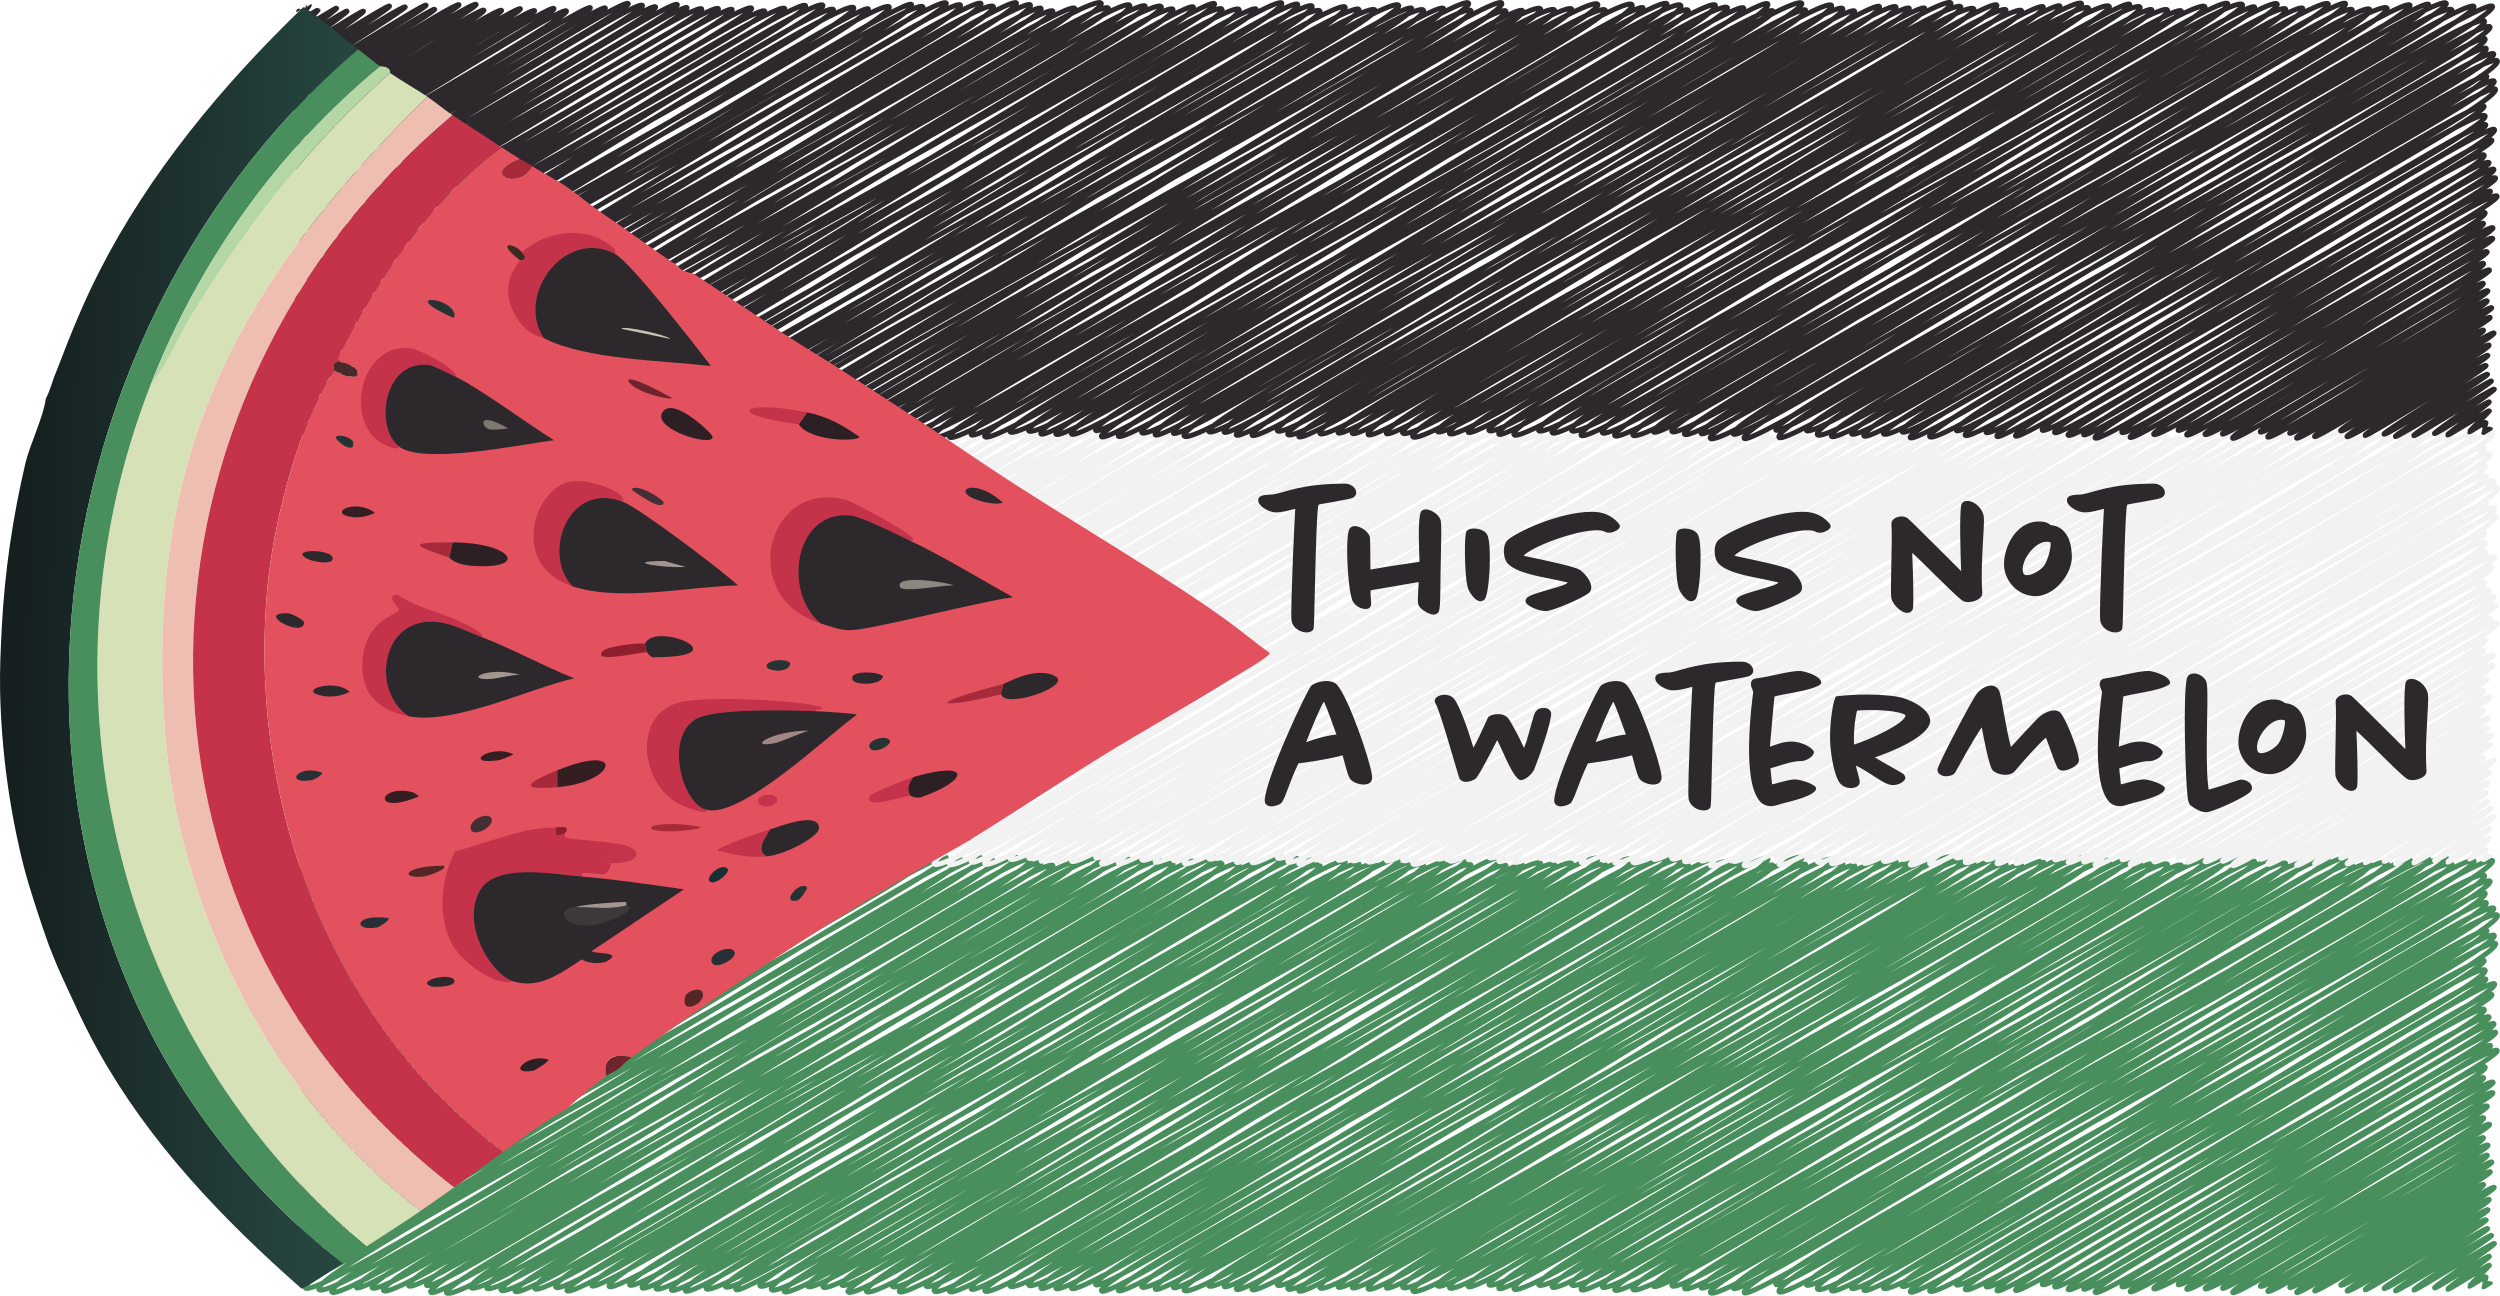
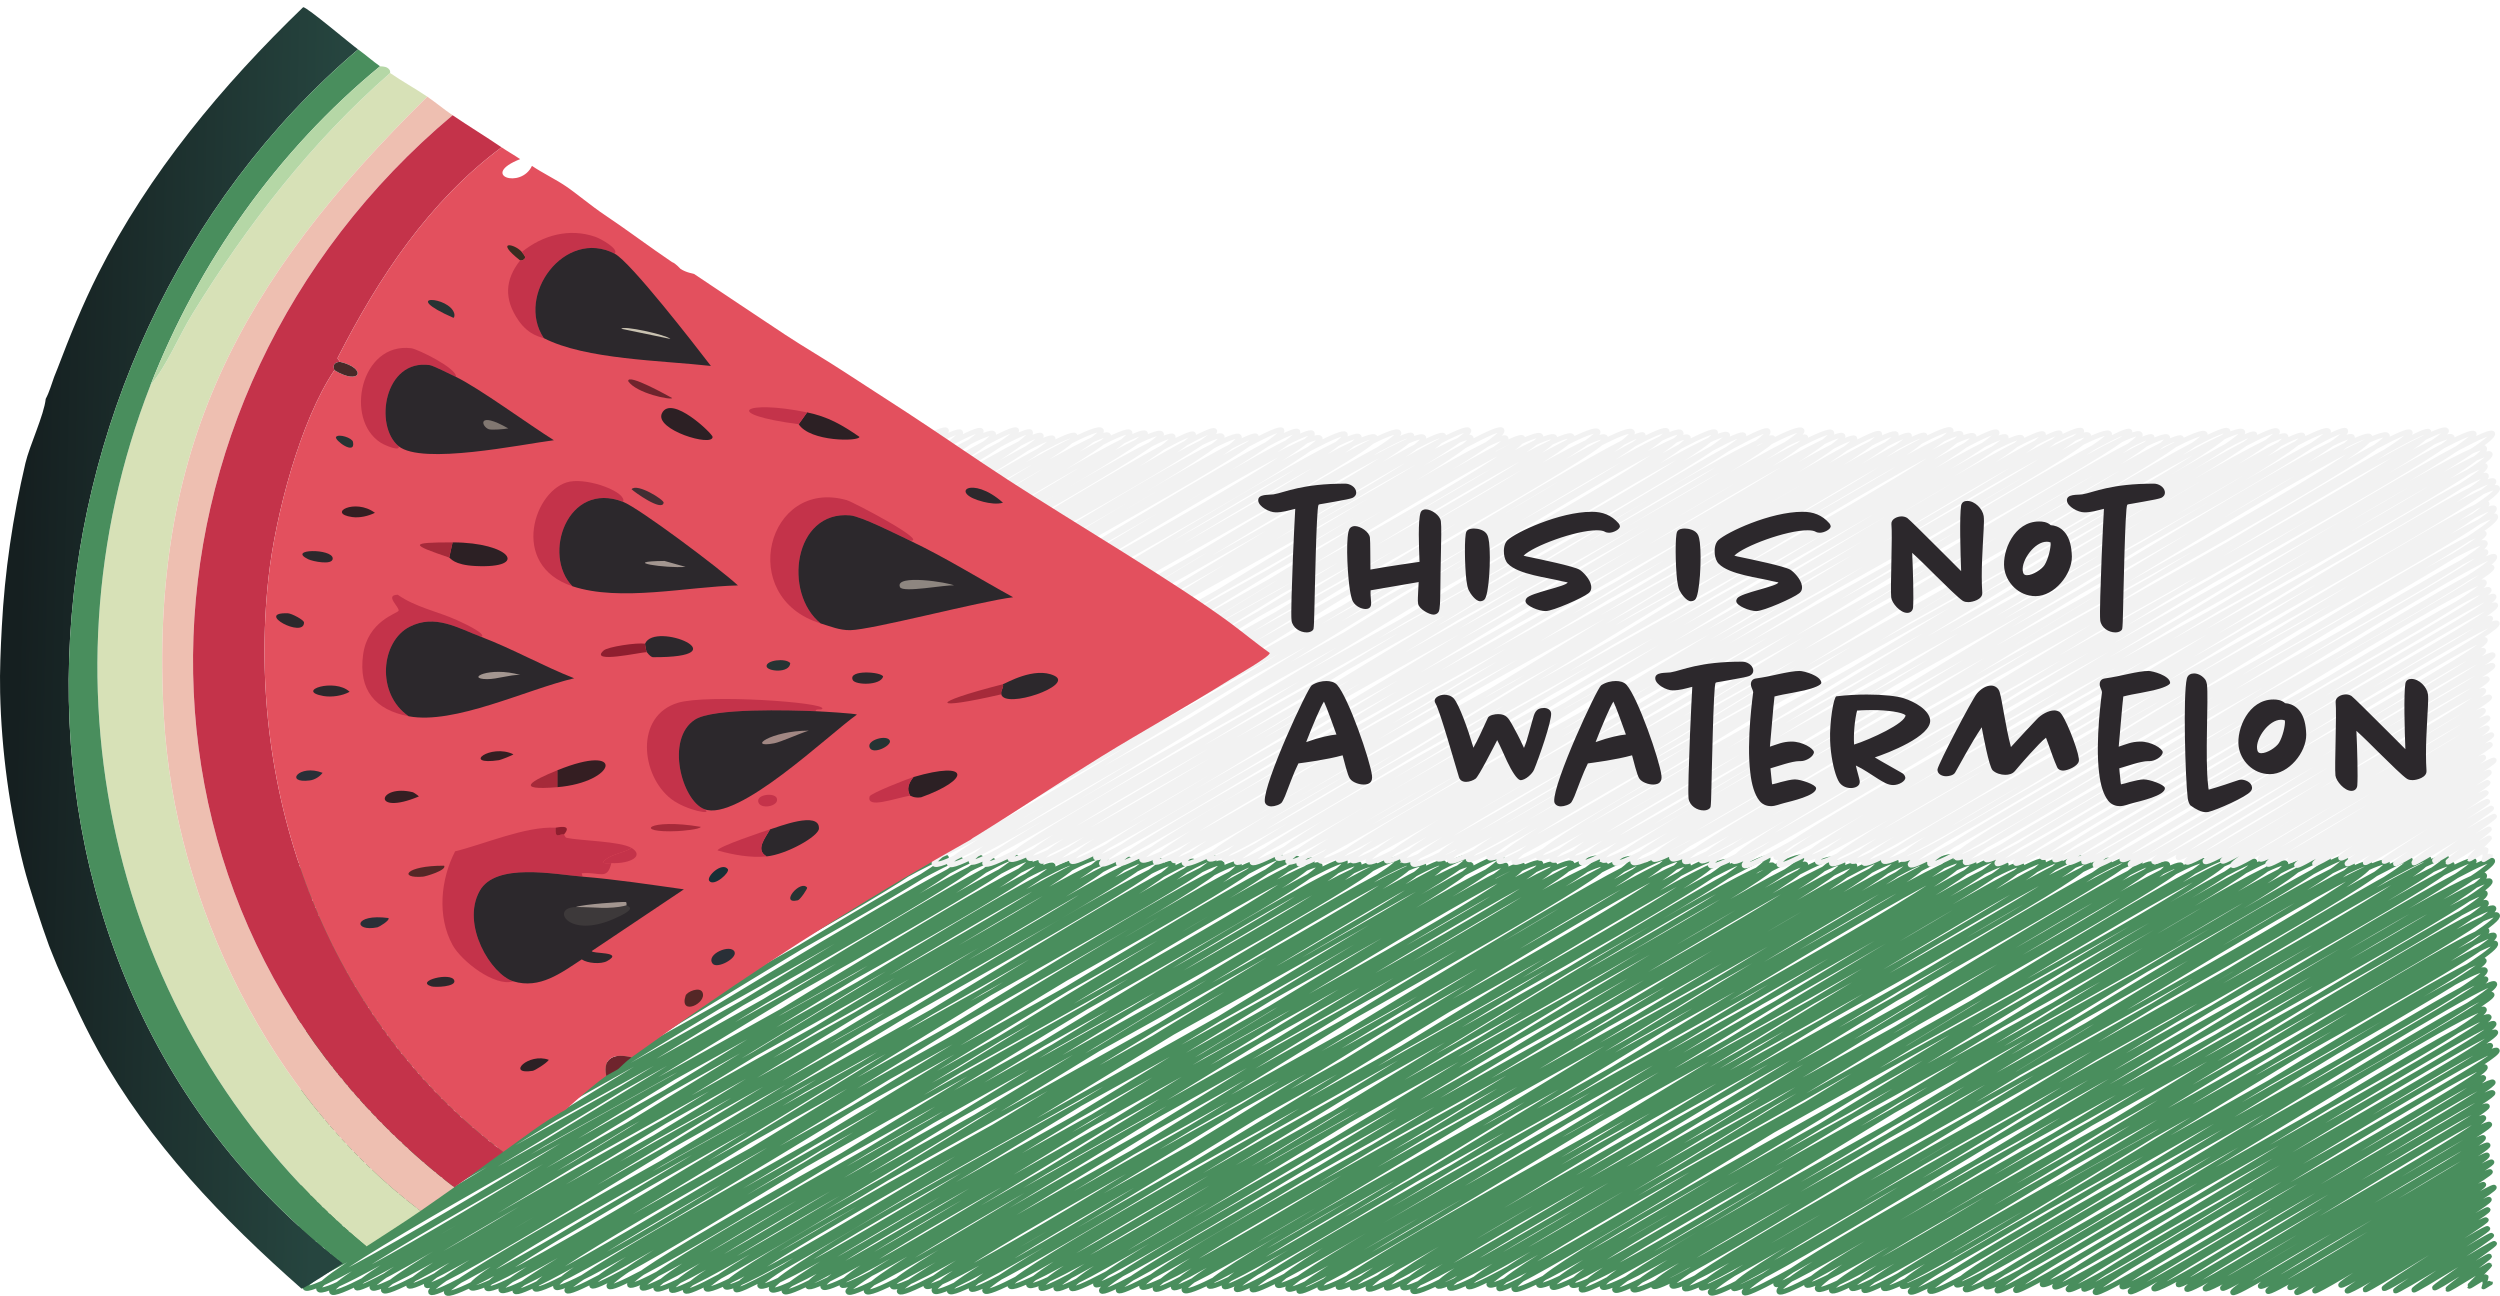
<svg xmlns="http://www.w3.org/2000/svg" id="Calque_2" viewBox="0 0 1928.08 999.36">
  <defs>
    <linearGradient id="linear-gradient" x1="622.32" x2="615.99" y1="756.92" y2="996.42" gradientTransform="rotate(90 566.04 443.92)" gradientUnits="userSpaceOnUse">
      <stop offset="0" stop-color="#26453f" />
      <stop offset="1" stop-color="#151f20" />
    </linearGradient>
    <style>.cls-2{fill:#341e22}.cls-4{fill:#6f242d}.cls-5{fill:#422e33}.cls-6{fill:#a62a3a}.cls-7{fill:#292f37}.cls-15{fill:#a39690}.cls-16{fill:#263333}.cls-17{fill:#8f1e2f}.cls-19{fill:#2c2024}.cls-21{fill:#2c282c}.cls-22{fill:#542726}.cls-25{fill:#c4334a}</style>
  </defs>
  <g id="Layer_1">
    <g fill="none" stroke-linecap="round" stroke-linejoin="round" stroke-width="3.85">
      <path stroke="#498e5d" d="M230.4 667.46c.03.06 8.16-4.76 8.18-4.72.22.38-9.51 12.71-9.31 13.05.19.34 15.79-9.62 16.01-9.24.23.4-14.79 14.8-14.55 15.22.45.78 28.44-17.37 28.86-16.66.58 1-31.24 24.05-30.82 24.77.64 1.11 38.24-23.58 38.89-22.45.62 1.08-39 28.48-38.39 29.53.84 1.46 50.34-30.7 51.05-29.47.76 1.32-41.58 30.4-41.04 31.32.87 1.5 60.18-36.99 61.15-35.3 1.11 1.92-68.44 44.9-67.46 46.59.94 1.63 78.44-47.91 79.57-45.94.95 1.65-79.7 51.12-78.47 53.24 1.52 2.63 93.4-56.72 94.61-54.62 1.24 2.15-99.86 61.02-98.28 63.76 1.8 3.11 103.66-62.7 104.9-60.56 1.19 2.07-100.03 61.13-98.33 64.08 1.43 2.48 115.3-70.5 117-67.55 1.57 2.72-127.53 76.37-125.52 79.85 1.73 3 136.6-83.83 138.75-80.11 1.8 3.13-131.12 79.25-129.21 82.56 1.81 3.13 133.1-81.67 135.19-78.05 2.25 3.89-146.38 88.21-144.53 91.43 2.5 4.34 155.68-95.61 158.16-91.32 2.24 3.87-153.95 90.07-151.37 94.52 2.13 3.69 163.73-99.54 165.9-95.78 2.28 3.94-172.84 102.28-170.52 106.29 3.04 5.27 178.63-109.7 181.48-104.77 2.6 4.51-181.69 105.7-179.06 110.24 3.27 5.67 191.16-116.9 193.99-112 3.24 5.61-201.51 116.26-198.23 121.95 3.51 6.08 204.45-125.91 207.86-120.01 3.39 5.87-201.92 119.23-199.56 123.31 2.81 4.87 215.39-130.36 217.99-125.86 3.55 6.15-223.16 127.99-219.78 133.85 2.75 4.76 228.42-138.68 231.37-133.58 2.8 4.85-237.65 137.34-234.76 142.34 4.05 7.02 248.49-152.54 252.42-145.74 3.22 5.58-251.34 144.22-247.62 150.67 4.04 7.01 254.23-156.8 258.57-149.28 4.02 6.96-268.3 153.13-264.49 159.73 3.38 5.86 270.79-165.27 274.66-158.58 3.76 6.52-275.63 159.34-272.3 165.11 4.74 8.21 284.78-174.31 289.06-166.89 4.01 6.95-289.2 165.42-285.64 171.59 4.65 8.05 289.35-175.76 293.12-169.23 4.81 8.33-301.67 172.32-297.58 179.4 4.06 7.03 303.79-187.24 308.92-178.36 4.87 8.44-314.45 176.56-309.14 185.75 4.9 8.49 316.68-195.19 322.03-185.92 4.19 7.26-327.34 185.3-322.82 193.13 4.39 7.6 328.47-201 333.39-192.48 5.22 9.05-340.21 194.77-336.2 201.71 5.39 9.34 345.51-212.57 351.18-202.76 4.62 8.01-350.07 200.03-345.64 207.7 5.39 9.33 350.15-215.22 355.81-205.42 5.05 8.74-355.96 200.84-350.93 209.54 4.98 8.62 360.15-222.31 366.38-211.53 4.48 7.76-381.48 214.59-376.02 224.05 5.11 8.84 386.14-236.52 392.02-226.33 6.39 11.07-394.54 222.57-389.04 232.09 5.57 9.65 395.69-244.05 402.44-232.35 5.09 8.82-406.21 228.36-400.07 238.99 6.76 11.7 401.21-247.72 408.18-235.66 5.86 10.14-415.94 231.92-409.09 243.79 5.33 9.23 417.46-257.89 424.77-245.24 6.95 12.03-433.94 245.64-428.61 254.86 5.76 9.98 434.69-262.84 439.83-253.93 6.54 11.33-447.29 251.01-440.79 262.27 5.88 10.19 449.65-276.47 456.95-263.82 7.35 12.73-457.73 256.99-451.08 268.49 6.35 10.99 462.55-280.23 468.26-270.35 8.13 14.08-477.61 266.38-470.54 278.62 6.03 10.45 471.65-290.2 479.4-276.78 6.18 10.71-489.93 271.81-481.91 285.7 8.39 14.54 492.49-301.33 499.85-288.59 6.25 10.82-500.61 277-492.04 291.85 7.46 12.91 495.98-302.52 502.98-290.39 8.27 14.33-513.54 286.9-505.93 300.09 6.38 11.06 514.81-313.31 521.77-301.25 7.65 13.24-527.25 295.86-520.15 308.17 8.96 15.52 521.23-320.54 529.72-305.83 8.54 14.79-536.11 299.6-528.57 312.66 8.73 15.12 539.2-327.78 546.33-315.43 7.3 12.64-561.33 312.5-552.99 326.94 7.22 12.5 556.4-338.15 563.72-325.47 9.32 16.14-567.61 316.2-559.38 330.45 9.36 16.21 560.49-340.17 567.67-327.74 7.56 13.1-566.58 312.53-557.07 329.01 9.77 16.93 558.55-340.1 566.18-326.88 7.03 12.17-564.52 314.49-556.26 328.8 9.16 15.87 565.36-344.46 573.17-330.92 8 13.86-561.6 314.64-554.06 327.69 6.9 11.95 564.87-348.17 574.42-331.64 7.97 13.8-570.03 318.43-562.37 331.7 8.62 14.93 559.24-342.87 567.9-327.88 7.55 13.09-567.19 316.02-559.11 330.01 8.75 15.16 566.96-347.21 575.57-332.3 9.57 16.58-564.51 314.07-556.1 328.65 7.7 13.34 560.19-341.6 568.06-327.97 6.93 12-562.83 312.91-554.34 327.62 7.18 12.43 557.51-343.11 566.71-327.19 7.56 13.1-571.49 318.58-563.47 332.48 7.76 13.44 564.6-344.07 572.44-330.5 8.92 15.46-567.3 318.75-560.3 330.89 9.48 16.42 569.33-344.26 576.06-332.59 8.8 15.25-566.13 313.11-557.21 328.57 9.84 17.04 566.72-342.96 573.54-331.14 7.09 12.27-570.52 315.64-561.31 331.6 9.36 16.22 558.04-342.99 567.05-327.38 8.29 14.36-563.41 316.2-556.06 328.92 9.29 16.09 560.56-343.77 569.27-328.67 9.25 16.02-565.3 317.73-558.45 329.6 8.12 14.07 564.79-341.61 571.51-329.96 6.95 12.04-565.72 311.55-556.25 327.95 8.56 14.82 568.56-345.57 576.06-332.59 8.64 14.96-569.34 315.12-559.94 331.39 8.45 14.64 564.96-342.96 572.23-330.38 8.25 14.29-570.29 321.49-563.58 333.13 7.69 13.33 566.74-345.63 574.72-331.82 9.02 15.62-563.28 314.55-555.49 328.06 6.75 11.69 552.04-340.69 561.55-324.21 7.69 13.33-556.71 310.12-548.29 324.69 7.63 13.22 559.57-341.76 567.67-327.74 9.54 16.52-560 312.41-551.79 326.63 7.53 13.05 554.12-339.29 562.5-324.76 7.96 13.78-560.49 313.8-552.91 326.92 7.8 13.51 555.74-343.04 565.35-326.41 6.76 11.7-563.41 311.91-554.68 327.04 9.07 15.72 563.36-347.17 572.85-330.73 7.46 12.92-569.86 316.25-560.86 331.84 7.72 13.36 563.59-342.21 570.87-329.59 8.55 14.81-568.94 314.96-560.14 330.21 7.74 13.41 559.78-345.24 569.33-328.7 8.78 15.21-560.37 314.83-553.36 326.97 9.06 15.7 561.13-341.52 568.73-328.36 9.27 16.06-561.59 313.45-553.85 326.86 8.9 15.42 564.83-345.49 573.23-330.95 7.75 13.42-574.74 316.6-565.16 333.2 6.74 11.67 557.89-343.22 567.03-327.38 8.23 14.26-555.38 312.58-548.54 324.42 9.05 15.68 564.21-344.23 572.22-330.37 8.88 15.38-573.09 316.33-563.3 333.3 9.38 16.24 558.34-341.15 566.48-327.06 7.54 13.06-564.01 315.76-556.65 328.51 8.73 15.13 562.03-341.69 569.48-328.79 9.15 15.86-559.54 310.38-551.15 324.91 8.22 14.24 555.58-342.81 565.12-326.27 7.86 13.61-562.5 311.17-553.54 326.69 9.22 15.96 554.8-342.23 564.29-325.79 8.56 14.82-558.38 309.23-549.65 324.36 7.99 13.85 553.67-341.22 563.01-325.05 7.75 13.42-565.01 318.68-558.34 330.23 9.06 15.7 568.51-350.97 578.36-333.91 7.6 13.17-573.32 317.79-564.19 333.6 9.53 16.51 560.25-346.06 570.03-329.11 7.12 12.33-557.37 312.38-549.97 325.2 9.65 16.72 560.75-346.47 570.59-329.43 9.49 16.44-572.09 321.54-565.2 333.47 8.41 14.57 566.91-342.7 573.57-331.15 7.28 12.62-559.63 315.53-553.08 326.86 9.14 15.83 563.29-344.2 571.51-329.96 8.88 15.37-574.53 317.49-565.13 333.78 9.75 16.89 566.5-348.77 575.9-332.49 9.79 16.96-571.39 320.19-564.13 332.76 8.97 15.54 560.7-344.75 569.8-328.98 8.4 14.55-562.54 310.62-552.93 327.28 7.36 12.75 565.77-345.33 573.86-331.32 9.13 15.82-570.76 320.1-563.48 332.7 9.04 15.66 563.74-346.38 572.79-330.7 7.02 12.16-560.34 314.79-553.31 326.96 9.26 16.04 558.42-339.61 565.87-326.71 6.78 11.74-559.28 312.46-551.5 325.95 9.4 16.27 562.72-341.92 570.1-329.15 9.53 16.51-569.29 316.52-560.61 331.55 7.05 12.2 556.35-340.39 564.66-326.01 6.69 11.58-559.69 314.83-553.11 326.23 7.82 13.55 565.99-348.3 575.31-332.16 7.12 12.33-571.98 317-563.29 332.05 7.71 13.35 559.01-339.28 566.17-326.88 8.13 14.07-555.2 310.8-547.53 324.09 6.95 12.04 558.99-342.57 567.58-327.69 8.78 15.22-570.63 319.45-563.07 332.55 7.11 12.32 563.37-344.5 571.7-330.07 8.57 14.84-565.94 317.24-558.73 329.72 7.26 12.58 560.84-339.98 567.85-327.85 9.11 15.78-557.88 311.05-549.81 325.04 8.71 15.09 562.09-340.5 569.01-328.52C1458.5 679.39 881.7 978.07 891 994.16c7.07 12.25 563.44-343.57 571.35-329.87 8.39 14.53-565.88 313.91-557.36 328.68 6.91 11.96 560.74-339.44 567.54-327.67 7.61 13.19-567.97 314.71-559.27 329.77 9.42 16.32 564.4-341.65 571.24-329.81 8.71 15.09-559.61 313.45-552.11 326.43 8.36 14.48 563.47-345.77 572.32-330.43 8.4 14.55-570.13 314.27-560.52 330.91 6.91 11.96 559.43-343.08 568.13-328.01 8.85 15.32-566.03 317.66-558.82 330.14 7.38 12.79 559.3-345.08 568.9-328.46 7.77 13.46-563.96 316.13-556.73 328.66 7.68 13.31 566.98-344.54 574.43-331.65 7.95 13.77-563.68 313.06-554.95 328.18 8.76 15.18 553.73-338.77 561.99-324.46 6.77 11.72-561.14 314.81-553.9 327.35 9.01 15.61 557.57-341.34 565.98-326.77 8.08 13.99-564.46 316.35-557.44 328.51 7.09 12.28 566.81-344.07 574.09-331.45 9.03 15.65-567.38 312.47-557.87 328.94 8.84 15.32 563.83-341.62 570.8-329.55 8.91 15.43-563.72 316.97-556.76 329.03 7.34 12.72 565.18-345.11 573.32-331.01 7.5 13-569.74 318.71-562.4 331.42 7.7 13.34 558.41-344.16 567.84-327.84 7.7 13.34-564.87 312.77-555.61 328.81 7.88 13.64 561.9-347.03 571.69-330.07 7.08 12.26-566.02 314.67-557.58 329.29 6.88 11.92 566.48-342.7 573.25-330.97 6.56 11.37-569.04 316.14-560.76 330.48 9.77 16.92 559.61-344.19 568.74-328.36 8.86 15.34-569.47 316.42-560.93 331.21 9.49 16.43 562.9-341.5 570.04-329.12 7.7 13.33-558.32 312.42-550.94 325.2 8.28 14.34 554.22-340.18 562.97-325.03 9.58 16.59-562.45 311.46-553.74 326.56 8.62 14.94 556.89-338.82 564.38-325.84 6.48 11.22-557.56 311.65-549.95 324.84 7.28 12.61 559.21-343.72 568.24-328.07 7.12 12.34-559.1 314.78-552.26 326.63 9.05 15.67 561.56-343.3 569.83-328.99 8.69 15.05-571.53 315.74-562.17 331.94 6.85 11.87 563.96-347.88 573.6-331.17 7.6 13.17-571.64 314.74-561.92 331.57 8.75 15.16 564.55-341.25 571.17-329.77 7.5 12.99-560.46 312.22-552.19 326.55 9.19 15.91 561.27-343.42 569.66-328.89 8.51 14.74-567.06 317.05-559.27 330.54 8.59 14.88 557.46-341.09 565.8-326.66 9.44 16.35-560.23 308.56-550.75 324.99 9.87 17.09 556.38-338.52 563.87-325.55 9.19 15.93-565.73 313.27-556.48 329.3 7.89 13.67 567.7-347.39 576.2-332.67 7.31 12.66-569.1 314.74-559.93 330.61 8.63 14.95 566.2-343.07 573.21-330.94 8.27 14.32-571.13 320.24-563.65 333.19 8.58 14.86 560.88-342.17 568.82-328.41 8.97 15.53-562.85 314.08-554.84 327.96 9.59 16.62 559.82-343.03 568.41-328.17 9.27 16.05-560.02 312.71-552.48 325.78 7.46 12.92 556.3-343.29 565.87-326.71 7.93 13.73-558.92 313.77-551.68 326.3 8.7 15.07 561.81-341.73 569.33-328.71 6.96 12.05-567 318.02-559.59 330.85 8.28 14.35 567.38-342.8 573.98-331.39 8.85 15.33-568.77 317.63-561.1 330.91 6.7 11.61 566.28-346.34 574.68-331.79 6.87 11.9-574.88 322.91-567.65 335.42 9.01 15.61 562.52-346.77 572.05-330.27 6.94 12.03-562.67 312.41-554.22 327.05 6.71 11.63 563.56-342.93 571.16-329.76 7.56 13.1-571.18 318.65-562.85 333.07 6.75 11.69 569.82-345.78 577.09-333.19 7.97 13.8-559.87 314.32-552.68 326.79 6.62 11.46 538.29-329.62 546.45-315.49 9.39 16.27-553.42 304.81-543.98 321.15 7.55 13.07 540.88-329.45 548.32-316.57 7.36 12.75-534.69 298.28-527.13 311.37 7.22 12.51 516.95-313.27 523.36-302.16 7.82 13.55-523.94 289.7-514.98 305.23 8.79 15.23 509.23-309.27 515.84-297.82 7.89 13.67-512.96 285.24-504.96 299.09 7.46 12.93 503.79-306.91 510.73-294.87 7.08 12.26-501.89 281.53-495.29 292.97 7.77 13.45 489.84-301.9 498.11-287.58 8.38 14.51-495.94 276.42-488.59 289.17 6.82 11.81 474.76-287.25 480.46-277.39 7.39 12.79-471.1 265.82-465.35 275.79 7.97 13.8 464.42-283.45 471.05-271.96 7.02 12.15-464.29 257.3-456.7 270.44 6.8 11.78 451.16-275.5 457.67-264.24 7.81 13.53-457.07 258.76-451.34 268.69 6.11 10.59 436.65-265.71 442.55-255.51 5.41 9.37-433.75 244.08-427.58 254.76 7.37 12.76 421.18-259.84 428.4-247.34 6.98 12.09-414.77 230.53-407.81 242.59 6.03 10.45 403.38-244.31 408.32-235.74 4.88 8.46-407.42 229.08-401.49 239.35 6.38 11.06 402.99-244.78 408.24-235.69 6.74 11.68-397.36 224.51-392.15 233.54 5.9 10.21 385.56-233.12 390.11-225.23 4.61 7.98-387.76 217.85-381.7 228.35 4.63 8.02 370.12-226.68 375.75-216.94 6.28 10.88-367.01 206.96-361.41 216.65 4.42 7.66 359.74-220.14 365.13-210.81 4.67 8.08-349.77 197.25-344.58 206.25 5.28 9.15 343.91-208.81 348.35-201.12 5.25 9.09-344.56 192.93-338.75 202.99 4.61 7.98 335.66-203.91 340.04-196.32 4.56 7.89-333.98 190.93-329.69 198.36 4.82 8.35 321.79-195.06 325.81-188.1 3.72 6.44-318.6 179.45-313.76 187.82 3.74 6.48 314.06-192.36 318.84-184.08 4.69 8.12-315.38 177.29-310.04 186.55 4.55 7.88 296.04-182.02 300.84-173.69 4.59 7.95-284.16 162.51-280.27 169.26 4.82 8.35 275.53-167.11 279.01-161.09 3.83 6.63-276.2 158.81-272.6 165.04 3.6 6.24 276.16-168.09 279.91-161.6 3.36 5.82-264.99 153.57-261.72 159.24 4.39 7.6 257.5-158.06 261.56-151.01 3.04 5.27-246.85 140.71-242.7 147.91 3.44 5.97 234.38-144.57 238.39-137.63 2.91 5.04-235.22 135.29-231.81 141.19 3.44 5.97 225.66-138.07 229.03-132.23 3.76 6.51-217.44 127.39-214.89 131.8 3.67 6.36 216.21-132.34 219.46-126.71 2.56 4.44-208.67 121.79-205.99 126.43 2.39 4.14 198.74-120.44 201.21-116.17 3.28 5.68-196.48 113.99-193.35 119.42 2.98 5.16 193.89-118.77 196.85-113.65 2.49 4.31-178.03 104.5-175.56 108.77 3.1 5.37 172.82-104.91 175.04-101.06 2.79 4.83-172.21 99.86-169.22 105.03 2.65 4.6 170.51-103.52 172.71-99.72 2.01 3.48-158.32 92.42-155.81 96.78 2.13 3.69 152.4-93.2 154.65-89.29 1.8 3.11-151.69 89-149.33 93.09 2 3.46 142.23-86.68 144.2-83.26 2.12 3.67-132.46 78.38-130.31 82.09 1.58 2.74 136.69-82.9 138.42-79.91 1.86 3.23-120.13 72.37-118.34 75.46 2 3.46 112.68-69.31 114.52-66.12 1.92 3.33-111.25 67.73-109.6 70.58 1.77 3.07 107.41-64.93 108.68-62.74 1.5 2.6-96.27 59.26-94.79 61.82 1.12 1.93 91.81-56.68 93.41-53.93 1.01 1.75-79.83 51.25-78.86 52.93 1.34 2.33 78.75-48.38 80.01-46.19.87 1.51-72.08 46.48-71.19 48.03.96 1.67 73.33-44.25 74.16-42.81.77 1.33-60.85 40.55-59.92 42.16.76 1.31 61.28-37.37 62.14-35.88.71 1.22-46.9 33.01-46.19 34.25.71 1.23 41.59-25.64 42.3-24.42.56.96-32.68 24.55-32.15 25.47.54.93 31.83-19.44 32.29-18.64.26.45-15.82 15.82-15.56 16.28.24.41 12.64-7.91 12.9-7.45.12.2-2.12 7.74-2.02 7.91.11.19 5.15-3.23 5.26-3.04" />
      <path stroke="#f2f2f2" d="M230.4 338.03c.03.06 8.16-4.76 8.18-4.72.22.38-9.51 12.71-9.31 13.05.19.34 15.79-9.62 16.01-9.24.23.4-14.79 14.8-14.55 15.22.45.78 28.44-17.37 28.86-16.66.58 1-31.24 24.05-30.82 24.77.64 1.11 38.24-23.58 38.89-22.45.62 1.08-39 28.48-38.39 29.53.84 1.46 50.34-30.7 51.05-29.47.76 1.32-41.58 30.4-41.04 31.32.87 1.5 60.18-36.99 61.15-35.3 1.11 1.92-68.44 44.9-67.46 46.59.94 1.63 78.44-47.91 79.57-45.94.95 1.65-79.7 51.12-78.47 53.24 1.52 2.63 93.4-56.72 94.61-54.62 1.24 2.15-99.86 61.02-98.28 63.76 1.8 3.11 103.66-62.7 104.9-60.56 1.19 2.07-100.03 61.13-98.33 64.08 1.43 2.48 115.3-70.5 117-67.55 1.57 2.72-127.53 76.37-125.52 79.85 1.73 3 136.6-83.83 138.75-80.11 1.8 3.13-131.12 79.25-129.21 82.56 1.81 3.13 133.1-81.67 135.19-78.05 2.25 3.89-146.38 88.21-144.53 91.43 2.5 4.34 155.68-95.61 158.16-91.32 2.24 3.87-153.95 90.07-151.37 94.52 2.13 3.69 163.73-99.54 165.9-95.78 2.28 3.94-172.84 102.28-170.52 106.29 3.04 5.27 178.63-109.7 181.48-104.77 2.6 4.51-181.69 105.7-179.06 110.24 3.27 5.67 191.16-116.9 193.99-112 3.24 5.61-201.51 116.26-198.23 121.95 3.51 6.08 204.45-125.91 207.86-120.01 3.39 5.87-201.92 119.23-199.56 123.31 2.81 4.87 215.39-130.36 217.99-125.86 3.55 6.15-223.16 127.99-219.77 133.85 2.75 4.76 228.42-138.68 231.37-133.58 2.8 4.85-237.65 137.34-234.76 142.34 4.05 7.02 248.49-152.54 252.42-145.74 3.22 5.58-251.34 144.22-247.62 150.67 4.04 7.01 254.23-156.8 258.57-149.28 4.02 6.96-268.3 153.13-264.49 159.73 3.38 5.86 270.79-165.27 274.66-158.58 3.76 6.52-275.63 159.34-272.3 165.11 4.74 8.21 284.78-174.31 289.06-166.89 4.01 6.95-289.2 165.42-285.64 171.59 4.65 8.05 289.35-175.76 293.12-169.23 4.81 8.33-301.67 172.32-297.58 179.4 4.06 7.03 303.79-187.24 308.92-178.36 4.87 8.44-314.45 176.55-309.14 185.75 4.9 8.49 316.68-195.19 322.03-185.92 4.19 7.26-327.34 185.3-322.82 193.13 4.38 7.6 328.47-201 333.39-192.48 5.22 9.05-340.21 194.77-336.2 201.71 5.39 9.34 345.51-212.57 351.18-202.76 4.62 8.01-350.07 200.03-345.64 207.7 5.39 9.33 350.15-215.22 355.81-205.42 5.05 8.74-355.96 200.84-350.93 209.54 4.98 8.62 360.15-222.31 366.38-211.53 4.48 7.76-381.48 214.59-376.02 224.05 5.11 8.84 386.14-236.52 392.02-226.33 6.39 11.07-394.54 222.57-389.04 232.09 5.57 9.65 395.68-244.05 402.44-232.35 5.09 8.82-406.21 228.36-400.07 238.99 6.76 11.7 401.21-247.72 408.18-235.66 5.86 10.14-415.94 231.92-409.09 243.79 5.33 9.23 417.46-257.89 424.77-245.24 6.95 12.03-433.94 245.64-428.61 254.86 5.76 9.98 434.69-262.84 439.83-253.93 6.54 11.33-447.29 251.01-440.79 262.27 5.88 10.19 449.65-276.47 456.95-263.82 7.35 12.73-457.73 256.99-451.08 268.49 6.35 10.99 462.55-280.23 468.25-270.35 8.13 14.08-477.61 266.38-470.54 278.62 6.03 10.45 471.65-290.2 479.4-276.78 6.18 10.71-489.93 271.81-481.91 285.7 8.39 14.54 492.49-301.33 499.85-288.59 6.25 10.82-500.61 277-492.04 291.85 7.46 12.91 495.98-302.52 502.98-290.39 8.27 14.33-513.54 286.9-505.93 300.09 6.38 11.06 514.81-313.31 521.77-301.25 7.65 13.24-527.25 295.86-520.15 308.17 8.96 15.52 521.23-320.54 529.72-305.83 8.54 14.79-536.11 299.6-528.57 312.66 8.73 15.12 539.2-327.78 546.33-315.43 7.3 12.64-561.33 312.5-552.99 326.94 7.22 12.5 556.4-338.15 563.72-325.47 9.32 16.14-567.61 316.2-559.38 330.45 9.36 16.21 560.49-340.17 567.67-327.74 7.56 13.1-566.58 312.53-557.07 329.01 9.77 16.93 558.55-340.1 566.18-326.89 7.03 12.17-564.52 314.49-556.26 328.8C264.99 682.73 821.19 322.4 829 335.94c8 13.86-561.6 314.64-554.06 327.69 6.9 11.95 564.87-348.17 574.42-331.64 7.97 13.8-570.03 318.43-562.37 331.7 8.62 14.93 559.24-342.87 567.9-327.88 7.55 13.09-567.19 316.02-559.11 330.01 8.75 15.16 566.96-347.21 575.57-332.3 9.57 16.58-564.51 314.07-556.1 328.65 7.7 13.34 560.19-341.6 568.06-327.97 6.93 12-562.83 312.91-554.34 327.62 7.18 12.43 557.51-343.11 566.71-327.19 7.56 13.1-571.49 318.58-563.47 332.48 7.76 13.44 564.6-344.07 572.44-330.5 8.92 15.46-567.3 318.75-560.3 330.89 9.48 16.42 569.33-344.26 576.06-332.59 8.8 15.25-566.13 313.11-557.21 328.57 9.84 17.04 566.72-342.96 573.54-331.14 7.09 12.27-570.52 315.64-561.31 331.6 9.36 16.22 558.04-342.99 567.05-327.38 8.29 14.36-563.41 316.2-556.06 328.92 9.29 16.09 560.56-343.77 569.27-328.67 9.25 16.02-565.3 317.73-558.45 329.6 8.12 14.07 564.79-341.61 571.51-329.96C975.7 348.49 403.03 648 412.5 664.4c8.56 14.82 568.56-345.57 576.06-332.59 8.64 14.96-569.34 315.12-559.94 331.39 8.45 14.64 564.96-342.96 572.23-330.38 8.25 14.29-570.29 321.49-563.58 333.13 7.69 13.33 566.74-345.63 574.72-331.82 9.02 15.62-563.29 314.55-555.49 328.06 6.75 11.69 552.04-340.69 561.55-324.21 7.69 13.33-556.71 310.12-548.29 324.69 7.63 13.22 559.57-341.76 567.67-327.74 9.54 16.52-560 312.41-551.79 326.63 7.53 13.05 554.12-339.29 562.5-324.76 7.96 13.78-560.49 313.8-552.91 326.92 7.8 13.51 555.75-343.04 565.35-326.41 6.75 11.7-563.41 311.91-554.68 327.04 9.07 15.72 563.36-347.17 572.85-330.73 7.46 12.92-569.86 316.25-560.86 331.84 7.72 13.36 563.59-342.21 570.87-329.59 8.55 14.81-568.94 314.96-560.14 330.21 7.74 13.41 559.78-345.24 569.33-328.7 8.78 15.21-560.37 314.83-553.36 326.97 9.06 15.7 561.13-341.52 568.73-328.36 9.27 16.06-561.59 313.45-553.85 326.86 8.9 15.42 564.83-345.49 573.23-330.95 7.75 13.42-574.74 316.6-565.16 333.2 6.74 11.67 557.89-343.22 567.03-327.38 8.23 14.26-555.38 312.58-548.54 324.42 9.05 15.68 564.21-344.23 572.22-330.37 8.88 15.38-573.09 316.33-563.3 333.3 9.38 16.24 558.34-341.15 566.48-327.06 7.54 13.06-564.01 315.76-556.65 328.51 8.73 15.13 562.03-341.69 569.48-328.79 9.15 15.86-559.54 310.38-551.15 324.91 8.22 14.24 555.58-342.81 565.12-326.27 7.86 13.61-562.5 311.17-553.54 326.69 9.22 15.96 554.8-342.23 564.29-325.79 8.56 14.82-558.38 309.23-549.65 324.36 7.99 13.85 553.67-341.22 563.01-325.05C1220.09 350 647.33 655.26 654 666.81c9.06 15.7 568.51-350.97 578.36-333.91 7.6 13.17-573.32 317.79-564.19 333.6 9.53 16.51 560.25-346.06 570.03-329.11 7.12 12.33-557.37 312.38-549.97 325.2 9.65 16.72 560.75-346.47 570.59-329.43 9.49 16.44-572.09 321.54-565.2 333.47 8.41 14.57 566.91-342.7 573.57-331.15 7.28 12.62-559.63 315.53-553.09 326.86 9.14 15.83 563.29-344.2 571.51-329.96 8.88 15.37-574.53 317.49-565.13 333.78 9.75 16.89 566.5-348.77 575.9-332.49 9.79 16.96-571.39 320.19-564.13 332.76 8.97 15.54 560.7-344.75 569.8-328.98 8.4 14.55-562.54 310.62-552.93 327.28 7.36 12.75 565.77-345.33 573.86-331.32 9.13 15.82-570.76 320.1-563.48 332.7 9.04 15.66 563.74-346.38 572.79-330.7 7.02 12.15-560.34 314.79-553.31 326.96 9.26 16.04 558.42-339.61 565.87-326.71 6.78 11.74-559.28 312.46-551.5 325.95 9.4 16.27 562.72-341.92 570.1-329.15 9.53 16.51-569.29 316.52-560.61 331.55 7.05 12.2 556.35-340.39 564.66-326.01 6.69 11.58-559.69 314.83-553.11 326.23 7.82 13.55 565.99-348.3 575.31-332.16 7.12 12.33-571.98 317-563.29 332.05 7.71 13.35 559.01-339.28 566.17-326.88 8.13 14.07-555.2 310.8-547.53 324.09 6.95 12.04 558.99-342.57 567.58-327.69 8.78 15.22-570.63 319.45-563.07 332.55 7.11 12.32 563.37-344.5 571.7-330.07 8.57 14.84-565.94 317.24-558.73 329.72 7.26 12.58 560.84-339.98 567.85-327.85 9.11 15.78-557.88 311.05-549.81 325.04 8.71 15.09 562.09-340.5 569.01-328.52 8.91 15.44-567.89 314.12-558.59 330.21 7.07 12.25 563.44-343.57 571.35-329.87 8.39 14.53-565.88 313.91-557.36 328.68 6.91 11.96 560.74-339.44 567.54-327.67 7.61 13.19-567.97 314.71-559.27 329.77 9.42 16.32 564.4-341.65 571.24-329.81 8.71 15.09-559.61 313.45-552.11 326.43 8.36 14.48 563.47-345.77 572.32-330.43 8.4 14.55-570.13 314.27-560.52 330.91 6.91 11.96 559.43-343.08 568.13-328.01 8.85 15.32-566.03 317.66-558.82 330.14 7.38 12.79 559.3-345.08 568.9-328.46 7.77 13.46-563.96 316.13-556.73 328.66 7.68 13.31 566.98-344.54 574.43-331.65 7.95 13.77-563.68 313.06-554.95 328.18 8.76 15.18 553.73-338.77 561.99-324.46 6.77 11.72-561.14 314.81-553.9 327.35 9.01 15.61 557.57-341.34 565.98-326.77 8.08 13.99-564.46 316.35-557.44 328.51 7.09 12.28 566.81-344.07 574.09-331.45 9.03 15.65-567.38 312.47-557.87 328.94 8.84 15.32 563.83-341.62 570.8-329.55 8.91 15.43-563.73 316.97-556.76 329.03 7.34 12.72 565.18-345.11 573.32-331.01 7.5 13-569.74 318.71-562.4 331.42 7.7 13.34 558.41-344.16 567.84-327.84 7.7 13.34-564.87 312.77-555.61 328.81 7.88 13.64 561.9-347.03 571.69-330.07 7.08 12.26-566.02 314.67-557.58 329.29 6.88 11.92 566.48-342.7 573.25-330.97 6.56 11.37-569.04 316.14-560.76 330.48 9.77 16.92 559.61-344.19 568.74-328.36 8.86 15.34-569.47 316.42-560.93 331.21 9.49 16.43 562.9-341.5 570.05-329.12 7.7 13.33-558.32 312.42-550.94 325.2 8.28 14.34 554.22-340.18 562.97-325.03 9.58 16.59-562.45 311.46-553.74 326.56 8.62 14.94 556.89-338.82 564.38-325.84 6.47 11.21-557.57 311.66-549.95 324.84 7.28 12.61 559.21-343.72 568.24-328.07 7.12 12.34-559.1 314.78-552.26 326.63 9.05 15.67 561.56-343.3 569.83-328.99 8.69 15.05-571.53 315.74-562.17 331.94 6.85 11.87 563.96-347.88 573.6-331.17 7.6 13.17-571.64 314.74-561.92 331.57 8.75 15.16 564.55-341.25 571.17-329.77 7.5 12.99-560.46 312.22-552.19 326.55 9.19 15.91 561.27-343.42 569.66-328.89 8.51 14.74-567.06 317.05-559.27 330.54 8.59 14.88 557.47-341.09 565.8-326.66 9.44 16.35-560.23 308.56-550.75 324.99 9.87 17.09 556.38-338.52 563.87-325.55 9.19 15.93-565.73 313.27-556.48 329.3 7.89 13.67 567.7-347.39 576.2-332.67 7.31 12.66-569.1 314.74-559.93 330.61 8.63 14.95 566.2-343.07 573.21-330.94 8.27 14.32-571.13 320.24-563.65 333.19 8.58 14.86 560.88-342.17 568.82-328.41 8.97 15.53-562.85 314.08-554.84 327.96 9.59 16.62 559.82-343.03 568.41-328.17 9.27 16.05-560.02 312.71-552.48 325.78 7.46 12.92 556.3-343.29 565.87-326.71 7.93 13.73-558.92 313.77-551.68 326.3 8.7 15.07 561.81-341.73 569.33-328.71 6.96 12.05-567 318.02-559.59 330.85 8.28 14.35 567.38-342.8 573.98-331.39 8.85 15.33-568.77 317.63-561.1 330.91 6.7 11.61 566.28-346.34 574.68-331.79 6.87 11.9-574.88 322.91-567.65 335.42 9.01 15.61 562.52-346.77 572.05-330.27 6.94 12.03-562.67 312.41-554.22 327.05 6.71 11.63 563.56-342.93 571.16-329.76 7.56 13.1-571.18 318.65-562.85 333.07 6.75 11.69 569.82-345.78 577.1-333.19 7.97 13.8-559.87 314.32-552.68 326.79 6.62 11.46 538.3-329.63 546.45-315.49 9.39 16.27-553.42 304.81-543.99 321.15 7.55 13.07 540.88-329.45 548.32-316.57 7.36 12.75-534.69 298.28-527.13 311.37 7.22 12.51 516.95-313.27 523.36-302.16 7.82 13.55-523.95 289.7-514.98 305.23 8.79 15.23 509.24-309.27 515.84-297.82 7.89 13.67-512.96 285.24-504.96 299.09 7.46 12.93 503.79-306.91 510.74-294.87 7.08 12.26-501.89 281.53-495.29 292.97 7.77 13.45 489.84-301.9 498.11-287.58 8.38 14.51-495.95 276.42-488.59 289.17 6.82 11.81 474.76-287.26 480.46-277.39 7.39 12.79-471.1 265.82-465.35 275.79 7.97 13.8 464.42-283.45 471.05-271.96 7.02 12.15-464.29 257.3-456.7 270.44 6.8 11.78 451.16-275.51 457.67-264.24 7.81 13.53-457.07 258.76-451.35 268.69 6.11 10.59 436.66-265.71 442.55-255.51 5.41 9.37-433.75 244.08-427.58 254.77 7.37 12.76 421.18-259.84 428.4-247.34 6.98 12.09-414.77 230.53-407.81 242.59 6.03 10.45 403.38-244.31 408.32-235.74 4.88 8.46-407.42 229.08-401.5 239.35 6.38 11.06 402.99-244.78 408.24-235.7 6.74 11.68-397.36 224.51-392.15 233.54 5.9 10.21 385.56-233.12 390.11-225.23 4.61 7.98-387.77 217.85-381.7 228.35 4.63 8.02 370.12-226.68 375.75-216.94 6.28 10.88-367.01 206.96-361.41 216.65 4.42 7.66 359.74-220.14 365.13-210.81 4.67 8.08-349.77 197.25-344.58 206.25 5.28 9.15 343.91-208.81 348.35-201.12 5.25 9.09-344.56 192.93-338.76 202.99 4.61 7.98 335.66-203.91 340.04-196.32 4.56 7.89-333.98 190.93-329.69 198.36 4.82 8.35 321.79-195.07 325.81-188.11 3.72 6.44-318.6 179.45-313.76 187.82 3.74 6.48 314.06-192.36 318.84-184.08 4.69 8.12-315.38 177.29-310.04 186.55 4.55 7.88 296.04-182.02 300.84-173.69 4.59 7.95-284.16 162.51-280.27 169.26 4.82 8.35 275.53-167.11 279.01-161.09 3.83 6.63-276.2 158.81-272.61 165.04 3.6 6.24 276.16-168.09 279.91-161.6 3.36 5.82-264.99 153.57-261.72 159.24 4.39 7.6 257.5-158.06 261.56-151.01 3.04 5.27-246.86 140.71-242.7 147.91 3.44 5.97 234.38-144.57 238.39-137.63 2.91 5.04-235.22 135.29-231.81 141.2 3.44 5.97 225.66-138.07 229.03-132.23 3.76 6.51-217.44 127.39-214.89 131.8 3.67 6.36 216.21-132.34 219.46-126.71 2.56 4.44-208.67 121.79-205.99 126.43 2.39 4.14 198.74-120.44 201.21-116.17 3.28 5.68-196.48 114-193.35 119.42 2.98 5.16 193.89-118.77 196.85-113.65 2.49 4.31-178.03 104.5-175.57 108.77 3.1 5.37 172.82-104.91 175.04-101.06 2.79 4.83-172.21 99.86-169.22 105.03 2.65 4.6 170.51-103.53 172.71-99.72 2.01 3.48-158.32 92.42-155.81 96.78 2.13 3.69 152.4-93.2 154.66-89.29 1.8 3.11-151.69 89-149.33 93.09 2 3.46 142.23-86.68 144.2-83.26 2.12 3.67-132.46 78.38-130.31 82.09 1.58 2.74 136.69-82.9 138.42-79.91 1.86 3.23-120.13 72.37-118.34 75.46 2 3.46 112.68-69.31 114.53-66.12 1.92 3.33-111.25 67.73-109.6 70.58 1.77 3.07 107.41-64.93 108.68-62.74 1.5 2.6-96.27 59.26-94.79 61.82 1.12 1.93 91.82-56.68 93.41-53.93 1.01 1.75-79.84 51.25-78.86 52.93 1.34 2.33 78.75-48.39 80.01-46.19.87 1.51-72.08 46.48-71.19 48.03.96 1.67 73.33-44.25 74.16-42.82.77 1.33-60.85 40.55-59.92 42.16.76 1.31 61.28-37.37 62.14-35.88.71 1.22-46.91 33.01-46.19 34.25.71 1.23 41.59-25.64 42.3-24.42.56.96-32.68 24.55-32.15 25.47.54.93 31.83-19.44 32.29-18.65.26.45-15.82 15.82-15.56 16.28.24.41 12.64-7.91 12.9-7.45.12.2-2.12 7.74-2.02 7.91.11.19 5.15-3.23 5.26-3.04" />
-       <path stroke="#2c282c" d="M230.4 8.61c.03.06 8.16-4.76 8.18-4.72.22.38-9.51 12.71-9.31 13.05.19.34 15.79-9.62 16.01-9.24.23.4-14.79 14.8-14.55 15.22.45.78 28.44-17.37 28.86-16.66.58 1-31.23 24.05-30.82 24.77.64 1.11 38.24-23.58 38.89-22.45.62 1.08-39 28.48-38.39 29.53.84 1.46 50.34-30.7 51.05-29.47.76 1.32-41.58 30.4-41.04 31.32.87 1.5 60.18-36.99 61.15-35.3 1.11 1.92-68.44 44.9-67.46 46.59.94 1.63 78.44-47.91 79.57-45.94.95 1.65-79.7 51.12-78.47 53.24 1.52 2.63 93.4-56.72 94.61-54.62 1.24 2.15-99.86 61.02-98.28 63.76 1.8 3.11 103.66-62.7 104.9-60.56 1.19 2.07-100.03 61.13-98.33 64.08 1.43 2.48 115.3-70.5 117-67.55 1.57 2.72-127.53 76.37-125.52 79.85 1.73 3 136.6-83.83 138.75-80.11 1.8 3.13-131.12 79.25-129.21 82.56 1.81 3.13 133.1-81.67 135.19-78.05 2.25 3.89-146.38 88.21-144.53 91.43 2.5 4.34 155.68-95.61 158.16-91.32 2.24 3.87-153.95 90.06-151.37 94.52 2.13 3.69 163.73-99.54 165.9-95.78 2.28 3.94-172.84 102.28-170.52 106.29C233.86 118.32 409.45 3.36 412.3 8.28c2.6 4.51-181.69 105.7-179.06 110.24 3.27 5.67 191.16-116.9 193.99-112 3.24 5.61-201.51 116.26-198.23 121.95 3.51 6.08 204.45-125.91 207.86-120.01 3.39 5.87-201.92 119.23-199.56 123.31 2.81 4.87 215.39-130.36 217.99-125.86 3.55 6.15-223.16 127.99-219.78 133.85 2.75 4.76 228.42-138.68 231.37-133.58 2.8 4.85-237.65 137.34-234.76 142.34 4.05 7.02 248.49-152.54 252.42-145.74C487.76 8.36 233.2 147 236.92 153.45c4.04 7.01 254.23-156.8 258.57-149.28C499.51 11.13 227.19 157.3 231 163.9c3.36 5.84 270.77-165.29 274.64-158.59 3.76 6.52-275.63 159.34-272.3 165.11 4.73 8.2 284.77-174.31 289.05-166.89 4.01 6.95-289.2 165.42-285.64 171.59C241.4 183.16 526.1-.64 529.87 5.88c4.81 8.33-301.67 172.32-297.58 179.4 4.06 7.03 303.79-187.24 308.92-178.36 4.87 8.44-314.45 176.55-309.14 185.75 4.9 8.49 316.68-195.19 322.03-185.92 4.19 7.26-327.34 185.3-322.82 193.13 4.39 7.6 328.47-201 333.39-192.48 5.22 9.05-340.21 194.77-336.2 201.71 5.39 9.34 345.51-212.57 351.18-202.76 4.62 8.01-350.07 200.03-345.64 207.7C239.4 223.38 584.16-1.17 589.82 8.63c5.05 8.74-355.96 200.84-350.93 209.54 4.98 8.62 360.15-222.31 366.38-211.53 4.48 7.76-381.48 214.59-376.02 224.05 5.11 8.84 386.14-236.52 392.02-226.33 6.39 11.07-394.54 222.57-389.04 232.09C237.8 246.1 627.91-7.6 634.67 4.1c5.09 8.82-406.21 228.36-400.07 238.99 6.76 11.7 401.21-247.72 408.18-235.66 5.86 10.14-415.94 231.92-409.09 243.79 5.33 9.23 417.46-257.89 424.77-245.24 6.95 12.03-433.94 245.64-428.61 254.86C235.61 270.82 664.54-2 669.68 6.91c6.54 11.33-447.29 251.01-440.79 262.27C234.77 279.37 678.54-7.29 685.84 5.36c7.35 12.73-457.73 256.99-451.08 268.49C241.09 284.83 697.29-6.4 703 3.49c8.13 14.08-477.61 266.38-470.54 278.62 6.03 10.45 471.65-290.2 479.4-276.78 6.18 10.71-489.93 271.81-481.91 285.7C238.34 305.57 722.43-10.3 729.79 2.44c6.25 10.82-500.61 277-492.04 291.85C245.21 307.2 733.73-8.23 740.73 3.9 749 18.23 227.19 290.8 234.8 303.99 241.18 315.05 749.61-9.32 756.57 2.74c7.65 13.24-527.25 295.86-520.15 308.17C245.38 326.43 757.65-9.63 766.14 5.07c8.54 14.79-536.11 299.6-528.57 312.66C246.3 332.85 776.77-10.05 783.9 2.31c7.3 12.64-561.33 312.5-552.99 326.94 7.22 12.5 556.4-338.15 563.73-325.47 9.32 16.14-567.61 316.2-559.38 330.45C244.61 350.44 795.75-5.94 802.92 6.49c7.56 13.1-566.58 312.53-557.07 329.01C255.62 352.43 804.4-4.6 812.03 8.62c7.03 12.17-564.52 314.49-556.26 328.8C264.93 353.28 821.13-7.04 828.94 6.49c8 13.86-561.6 314.64-554.06 327.69 6.9 11.95 564.87-348.17 574.42-331.64 7.97 13.8-570.03 318.43-562.37 331.7 8.62 14.93 559.25-342.87 567.9-327.88 7.55 13.09-567.19 316.02-559.11 330.01 8.76 15.16 566.96-347.21 575.57-332.3 9.57 16.58-564.51 314.07-556.1 328.65 7.7 13.34 560.19-341.6 568.06-327.97 6.93 12-562.83 312.91-554.34 327.62C336.09 344.8 886.42-10.74 895.62 5.18c7.56 13.1-571.49 318.58-563.47 332.48 7.76 13.44 564.6-344.08 572.44-330.5 8.92 15.46-567.3 318.75-560.3 330.89 9.49 16.42 569.33-344.27 576.07-332.6 8.8 15.25-566.13 313.11-557.21 328.57C372.99 351.06 929.87-8.94 936.69 2.88c7.09 12.27-570.52 315.64-561.31 331.6C384.75 350.71 933.42-8.5 942.43 7.1c8.29 14.36-563.41 316.2-556.06 328.92C395.66 352.11 946.92-7.75 955.64 7.35c9.25 16.02-565.3 317.73-558.45 329.6C405.32 351.02 961.98-4.66 968.71 6.99c6.95 12.04-565.72 311.55-556.25 327.95 8.55 14.82 568.55-345.57 576.05-332.59 8.64 14.96-569.34 315.12-559.94 331.39C437.02 348.38 993.53-9.22 1000.8 3.37c8.25 14.29-570.29 321.49-563.58 333.13 7.69 13.33 566.74-345.63 574.72-331.82 9.02 15.62-563.29 314.55-555.49 328.06C463.2 344.43 1008.49-7.95 1018 8.53c7.69 13.33-556.71 310.12-548.29 324.69 7.63 13.22 559.57-341.76 567.67-327.74 9.54 16.52-560 312.41-551.79 326.63 7.53 13.05 554.12-339.29 562.5-324.76 7.96 13.78-560.49 313.8-552.91 326.92 7.8 13.51 555.75-343.04 565.35-326.41 6.75 11.7-563.41 311.91-554.68 327.04 9.07 15.72 563.36-347.17 572.85-330.73 7.46 12.92-569.86 316.25-560.86 331.84 7.72 13.36 563.59-342.21 570.87-329.59 8.55 14.81-568.94 314.96-560.14 330.21 7.74 13.41 559.78-345.24 569.33-328.7 8.78 15.21-560.37 314.83-553.36 326.97 9.06 15.7 561.13-341.52 568.73-328.36 9.27 16.06-561.59 313.45-553.85 326.86 8.9 15.42 564.83-345.49 573.23-330.95 7.75 13.42-574.74 316.6-565.16 333.2 6.74 11.67 557.89-343.22 567.03-327.38 8.23 14.26-555.38 312.58-548.54 324.42 9.05 15.68 564.21-344.23 572.22-330.37 8.88 15.38-573.09 316.33-563.3 333.3 9.38 16.24 558.34-341.15 566.48-327.06 7.54 13.06-564.01 315.76-556.65 328.51 8.73 15.13 562.03-341.69 569.48-328.79 9.15 15.86-559.54 310.38-551.15 324.91 8.22 14.24 555.58-342.81 565.12-326.27 7.86 13.61-562.5 311.17-553.54 326.69 9.22 15.96 554.8-342.23 564.29-325.79 8.56 14.82-558.38 309.23-549.65 324.36 7.99 13.85 553.67-341.22 563.01-325.05 7.75 13.42-565.01 318.68-558.34 330.23 9.06 15.7 568.51-350.97 578.36-333.91 7.6 13.17-573.32 317.79-564.19 333.6 9.53 16.51 560.25-346.06 570.03-329.11 7.12 12.33-557.37 312.38-549.97 325.2 9.65 16.72 560.75-346.47 570.59-329.43 9.49 16.44-572.09 321.54-565.2 333.47 8.41 14.57 566.91-342.7 573.57-331.15 7.28 12.62-559.63 315.53-553.09 326.86 9.14 15.83 563.29-344.2 571.51-329.96 8.88 15.37-574.53 317.49-565.13 333.78 9.75 16.89 566.5-348.77 575.9-332.49 9.79 16.96-571.39 320.19-564.13 332.76C741.17 352.52 1292.9-7.77 1302 8c8.4 14.55-562.54 310.62-552.93 327.28 7.36 12.75 565.77-345.33 573.86-331.32 9.13 15.82-570.76 320.11-563.48 332.7 9.04 15.66 563.74-346.38 572.79-330.7 7.02 12.16-560.34 314.79-553.31 326.96 9.26 16.04 558.42-339.61 565.87-326.71 6.78 11.74-559.28 312.46-551.5 325.95 9.4 16.27 562.72-341.92 570.1-329.15 9.53 16.51-569.29 316.52-560.61 331.55 7.04 12.2 556.35-340.39 564.66-326.01 6.69 11.58-559.69 314.83-553.11 326.23 7.82 13.55 565.99-348.3 575.31-332.16 7.12 12.33-571.98 317-563.29 332.05 7.71 13.35 559.01-339.28 566.17-326.88 8.13 14.07-555.2 310.8-547.53 324.09 6.95 12.04 558.99-342.57 567.58-327.69 8.78 15.22-570.63 319.45-563.07 332.55 7.11 12.32 563.37-344.5 571.7-330.07 8.57 14.84-565.94 317.24-558.73 329.72 7.26 12.58 560.84-339.98 567.85-327.85 9.11 15.78-557.88 311.05-549.81 325.04 8.71 15.09 562.09-340.5 569.01-328.52 8.91 15.44-567.89 314.12-558.59 330.21C898.01 347.52 1454.38-8.3 1462.29 5.4c8.39 14.53-565.88 313.91-557.36 328.68 6.91 11.96 560.74-339.44 567.54-327.67 7.61 13.19-567.97 314.71-559.27 329.77 9.42 16.32 564.4-341.65 571.24-329.81 8.71 15.09-559.61 313.45-552.11 326.43 8.36 14.48 563.47-345.77 572.32-330.43 8.4 14.55-570.13 314.27-560.52 330.91 6.91 11.96 559.43-343.08 568.13-328.01 8.85 15.32-566.03 317.66-558.82 330.14 7.38 12.79 559.3-345.08 568.9-328.46 7.77 13.46-563.96 316.13-556.73 328.66 7.68 13.31 566.98-344.54 574.43-331.65 7.95 13.77-563.68 313.06-554.95 328.18 8.76 15.18 553.73-338.77 561.99-324.46 6.77 11.72-561.14 314.81-553.9 327.35 9.01 15.61 557.57-341.34 565.98-326.77 8.08 13.99-564.46 316.35-557.44 328.51 7.09 12.28 566.81-344.07 574.09-331.45 9.03 15.65-567.38 312.47-557.87 328.94 8.84 15.32 563.83-341.62 570.8-329.55 8.91 15.43-563.73 316.97-556.76 329.03 7.34 12.72 565.18-345.11 573.32-331.01 7.5 13-569.74 318.71-562.4 331.42 7.7 13.34 558.41-344.16 567.84-327.84 7.7 13.34-564.87 312.77-555.61 328.81 7.88 13.64 561.9-347.03 571.69-330.07 7.08 12.26-566.02 314.67-557.58 329.29 6.88 11.92 566.48-342.7 573.25-330.97 6.56 11.37-569.04 316.14-560.76 330.48 9.77 16.92 559.61-344.19 568.74-328.36 8.86 15.34-569.47 316.42-560.93 331.21 9.49 16.43 562.9-341.5 570.05-329.12 7.7 13.33-558.32 312.42-550.94 325.2 8.28 14.34 554.22-340.18 562.97-325.03 9.58 16.59-562.45 311.46-553.74 326.56 8.62 14.94 556.89-338.82 564.38-325.84 6.47 11.21-557.57 311.65-549.95 324.84 7.28 12.61 559.21-343.72 568.24-328.07 7.12 12.34-559.1 314.78-552.26 326.63 9.05 15.67 561.56-343.3 569.83-328.99 8.69 15.05-571.53 315.74-562.17 331.94 6.85 11.87 563.96-347.88 573.6-331.17 7.6 13.17-571.64 314.74-561.92 331.57 8.75 15.16 564.55-341.25 571.17-329.77 7.5 12.99-560.46 312.22-552.19 326.55 9.19 15.91 561.27-343.42 569.66-328.89 8.51 14.74-567.06 317.05-559.27 330.54 8.59 14.88 557.47-341.09 565.8-326.66 9.44 16.35-560.23 308.56-550.75 324.99 9.87 17.09 556.38-338.52 563.87-325.55 9.19 15.93-565.73 313.27-556.48 329.3 7.89 13.67 567.7-347.39 576.2-332.67 7.31 12.66-569.1 314.74-559.93 330.61 8.63 14.95 566.2-343.07 573.21-330.94 8.27 14.32-571.13 320.24-563.65 333.19 8.58 14.86 560.88-342.17 568.82-328.41 8.97 15.53-562.85 314.09-554.84 327.96 9.59 16.62 559.82-343.03 568.41-328.17 9.27 16.05-560.02 312.71-552.48 325.78 7.46 12.92 556.3-343.29 565.87-326.71 7.93 13.73-558.92 313.77-551.68 326.3 8.7 15.07 561.81-341.73 569.33-328.71 6.96 12.05-567 318.02-559.59 330.85 8.28 14.35 567.38-342.8 573.98-331.39 8.85 15.33-568.77 317.63-561.1 330.91 6.7 11.61 566.28-346.34 574.68-331.79 6.87 11.9-574.88 322.91-567.65 335.42 9.01 15.61 562.52-346.77 572.05-330.27 6.94 12.03-562.67 312.41-554.22 327.05 6.71 11.63 563.56-342.93 571.16-329.76 7.56 13.1-571.18 318.65-562.85 333.07 6.75 11.69 569.82-345.78 577.1-333.19 7.97 13.8-559.87 314.32-552.68 326.79 6.62 11.46 538.29-329.63 546.45-315.49 9.39 16.27-553.42 304.81-543.99 321.15 7.55 13.07 540.88-329.45 548.32-316.57 7.36 12.75-534.69 298.28-527.13 311.37 7.22 12.51 516.95-313.27 523.36-302.16 7.82 13.55-523.95 289.7-514.98 305.23 8.79 15.23 509.24-309.27 515.84-297.82 7.89 13.67-512.96 285.24-504.96 299.09 7.46 12.93 503.79-306.91 510.73-294.87 7.08 12.26-501.89 281.53-495.29 292.97 7.77 13.45 489.84-301.9 498.11-287.58 8.38 14.51-495.94 276.42-488.59 289.17 6.82 11.81 474.76-287.26 480.46-277.39 7.39 12.79-471.1 265.82-465.35 275.79 7.97 13.8 464.42-283.45 471.05-271.96 7.02 12.15-464.29 257.3-456.7 270.44 6.8 11.78 451.16-275.51 457.67-264.24 7.81 13.53-457.07 258.76-451.35 268.69 6.11 10.59 436.66-265.71 442.55-255.51 5.41 9.37-433.75 244.08-427.58 254.77 7.37 12.76 421.18-259.84 428.4-247.34 6.98 12.09-414.77 230.53-407.81 242.59 6.03 10.45 403.38-244.31 408.32-235.74 4.88 8.46-407.42 229.08-401.5 239.35 6.38 11.06 402.99-244.78 408.24-235.7 6.74 11.68-397.36 224.51-392.15 233.54 5.9 10.21 385.56-233.12 390.11-225.23 4.61 7.98-387.76 217.85-381.7 228.35 4.63 8.02 370.12-226.68 375.75-216.94 6.28 10.88-367.01 206.96-361.41 216.65 4.42 7.66 359.74-220.14 365.13-210.81 4.67 8.08-349.77 197.25-344.58 206.25 5.28 9.15 343.91-208.81 348.35-201.12 5.25 9.09-344.56 192.93-338.76 202.99 4.61 7.98 335.66-203.91 340.04-196.32 4.56 7.89-333.98 190.93-329.69 198.36 4.82 8.35 321.79-195.06 325.81-188.11 3.72 6.44-318.6 179.45-313.76 187.82 3.74 6.48 314.06-192.36 318.84-184.08 4.69 8.12-315.38 177.29-310.04 186.55 4.55 7.88 296.04-182.02 300.84-173.69 4.59 7.95-284.16 162.51-280.27 169.26 4.82 8.35 275.53-167.11 279.01-161.09 3.83 6.63-276.2 158.81-272.61 165.04 3.6 6.24 276.16-168.09 279.91-161.6 3.36 5.82-264.99 153.57-261.72 159.24 4.39 7.6 257.5-158.06 261.56-151.01 3.04 5.27-246.86 140.71-242.7 147.91 3.44 5.97 234.38-144.57 238.39-137.63 2.91 5.04-235.22 135.29-231.81 141.2 3.44 5.97 225.66-138.07 229.03-132.23 3.76 6.51-217.44 127.39-214.89 131.8 3.67 6.36 216.21-132.34 219.46-126.71 2.56 4.44-208.67 121.79-205.99 126.43 2.39 4.14 198.74-120.44 201.21-116.17 3.28 5.68-196.48 114-193.35 119.42 2.98 5.16 193.89-118.77 196.85-113.65 2.49 4.31-178.03 104.5-175.57 108.77 3.1 5.37 172.82-104.91 175.04-101.06 2.79 4.83-172.21 99.86-169.22 105.03 2.65 4.6 170.51-103.53 172.71-99.72 2.01 3.48-158.32 92.42-155.81 96.78 2.13 3.69 152.4-93.2 154.65-89.29 1.8 3.11-151.69 89-149.33 93.09 2 3.46 142.23-86.68 144.2-83.26 2.12 3.67-132.46 78.38-130.31 82.09 1.58 2.74 136.69-82.9 138.42-79.91 1.86 3.23-120.13 72.37-118.34 75.46 2 3.46 112.68-69.31 114.52-66.12 1.92 3.33-111.25 67.73-109.6 70.58 1.77 3.07 107.41-64.93 108.68-62.74 1.5 2.6-96.27 59.26-94.79 61.82 1.12 1.93 91.82-56.68 93.41-53.93 1.01 1.75-79.83 51.25-78.86 52.93 1.34 2.33 78.75-48.39 80.01-46.19.87 1.51-72.08 46.48-71.19 48.03.96 1.67 73.33-44.25 74.16-42.82.77 1.33-60.85 40.55-59.92 42.16.76 1.31 61.28-37.37 62.14-35.88.71 1.22-46.91 33.01-46.19 34.25.71 1.23 41.59-25.64 42.3-24.42.56.96-32.68 24.55-32.15 25.47.54.93 31.83-19.44 32.29-18.65.26.45-15.82 15.82-15.56 16.28.24.41 12.64-7.91 12.9-7.45.12.2-2.12 7.74-2.02 7.91.11.19 5.15-3.23 5.26-3.04" />
    </g>
    <path fill="url(#linear-gradient)" d="M264.42 974.29c-4.12 2.59-30.05 19.81-31.9 19.53-60.81-53.55-117.29-112.35-156.9-183.59-7.16-12.88-13.4-25.68-19.53-39.06-5.3-11.57-11.07-23.29-15.62-35.16-.83-2.16-1.82-4.4-2.6-6.51-5.62-15.22-15.68-45.98-19.53-61.2C7.34 624.91 1.13 578.88.1 534.18c-.39-17.09.41-33.73 1.3-50.78 2.23-42.67 8.47-84.73 18.23-126.3 3.13-13.34 14.42-37.25 15.62-49.48 2.86-5.3 4.45-11.28 6.51-16.93.79-2.17 1.78-4.35 2.6-6.51 9.37-24.65 19.36-49.36 31.25-72.92 39.27-77.75 95.8-145.52 158.21-205.72 2.9-.17 36.97 28.74 42.32 32.55-277.87 236.69-312.45 703.29-11.72 936.2z" />
    <path fill="#d7e1b7" d="M324.32 933.92c-13.76 9.43-27.69 18.26-41.67 27.34C88.52 800.64 24.87 530.53 115.99 297.21c13.42-16.46 21.3-37.04 32.55-55.34 42.04-68.35 91.75-132.62 152.34-185.55 9.05 6.31 19.4 11.92 28.65 18.23-143.97 141.8-215.02 271.03-203.13 478.51 8.25 143.93 81.92 293.39 197.92 380.86z" />
    <path fill="#eebfb1" d="M324.32 933.92C208.33 846.45 134.66 697 126.4 553.06c-11.89-207.49 59.16-336.72 203.12-478.51 6.67 4.55 12.93 9.85 19.53 14.32-260.99 219.06-273.24 615.74 1.3 826.82-8.71 6.06-17.3 12.24-26.04 18.23z" />
    <path fill="#498e5d" d="M115.99 297.21C24.88 530.53 88.52 800.64 282.66 961.27c-6.23 4.05-11.92 9.05-18.23 13.02C-36.31 741.38-1.73 274.78 276.14 38.09c5.91 4.21 11.28 9.04 16.93 13.02-78.9 64.92-139.95 151.01-177.08 246.09z" />
    <path fill="#b5d7a6" d="M300.88 56.32c-60.59 52.93-110.3 117.2-152.34 185.55-11.25 18.29-19.13 38.88-32.55 55.34 37.13-95.08 98.18-181.18 177.08-246.09.25.17 3.74-.18 5.86 1.3 2.74 1.91 1.77 3.78 1.95 3.91z" />
    <path d="M388.12 888.35c-12.68 8.97-25.03 18.48-37.76 27.34-274.54-211.08-262.29-607.75-1.3-826.82 12.41 8.42 25.27 16.27 37.76 24.74-56.04 41.62-95 100.72-126.3 162.11-.74 1.44 1.74 2.39 1.3 3.26-.2.4-6.32.08-3.91 6.51-26.6 39.36-45.58 112.66-50.78 159.5-18.49 166.64 44.79 341.62 180.99 443.36z" class="cls-25" />
    <path d="M476.66 824.55c-1.75 1.23-6.8 3.58-9.11 5.21-3.05-14.94 7.28-17.38 19.53-14.32-4.27 3.01-9.38 8.38-10.42 9.11z" class="cls-4" />
    <path fill="#e3505e" d="M436.3 855.8c9.49-8.46 20.98-18.81 31.25-26.04-3.05-14.94 7.28-17.38 19.53-14.32 17.77-12.54 35.52-25.41 53.38-37.76 67.19-46.47 137.11-90.19 208.33-130.21.2-.11.92-.94 3.91-2.6 32.36-19.98 63.99-41.23 96.35-61.2 33.12-20.44 67.32-39.25 100.26-59.9 3.83-2.4 30.39-17.48 29.95-20.18-10.22-7.26-19.9-15.31-29.95-22.79-41.37-30.77-122.31-78.48-171.87-110.68-26.23-17.04-51.94-34.99-78.12-52.08-16.03-10.47-32.13-20.74-48.18-31.25-14.93-9.78-30.6-18.8-45.57-28.65-23.54-15.48-46.83-31.31-70.31-46.87-.46-.31-5.84-.87-10.42-3.91-.35-.23-3.75-4.27-6.51-5.21-17.57-11.83-34.47-24.68-52.08-36.46-10.34-6.91-21.72-16.61-29.95-22.14-8.2-5.51-17.74-10.03-26.04-15.62-8.43 18.14-40.85 7.32-9.11-5.21-4.73-3.2-9.7-5.98-14.32-9.11-56.04 41.62-95 100.72-126.3 162.11-.74 1.44 1.74 2.39 1.3 3.26 21.97 5.01 16.11 18.84-3.91 6.51-26.6 39.36-45.58 112.66-50.78 159.5-18.49 166.64 44.79 341.62 180.99 443.36 15.75-11.15 31.08-23.44 48.18-32.55z" />
-     <path d="M401.14 122.73c.43.29 4.66 2.2 9.11 5.21-8.43 18.14-40.85 7.32-9.11-5.21z" class="cls-6" />
    <path d="M615.98 327.16q3.26-4.56 6.51-9.11c15.94 3.29 26.81 9.51 40.36 18.88-.13 3.67-38.14 3.88-46.87-9.77z" class="cls-19" />
    <path d="M429.79 607.1v-13.02c53.5-21.77 45.72 9.2 0 13.02z" class="cls-2" />
    <path d="M549.58 336.92c.21 8.16-45.26-5.57-39.06-18.23 7.21-14.72 39 15.79 39.06 18.23z" class="cls-19" />
    <path d="M498.8 502.94c-.48-.78-1.43-6.2-1.3-6.51 7.55-17.76 75.65 10.84 5.86 10.42-2.62-.78-4.26-3.91-4.56-3.91zm92.44 157.55c-9.06-5.09-.88-14.3 2.6-20.83 5.86-1.73 38.32-14.72 37.76-.65-.24 6.01-25.05 19.97-40.36 21.48z" class="cls-21" />
    <path d="M591.24 660.49c-12.54 1.24-25.67-1.23-37.76-4.56-.74-2.63 36.68-15.19 40.36-16.28-3.48 6.54-11.66 15.74-2.6 20.83zm24.74-333.33c-60.74-7.91-42.06-19.15 6.51-9.11q-3.26 4.56-6.51 9.11z" class="cls-25" />
    <path d="M701.92 613.61c-3.13-5.28-.8-10.13 2.6-14.32 44.15-12.98 43.97 1.93 5.86 15.62-5.75.83-8.04-1.38-8.46-1.3z" class="cls-19" />
    <path d="M701.92 613.61c-12.24 2.15-33.87 10.47-31.25.65.64-2.41 29.47-13.69 33.85-14.97-3.4 4.2-5.74 9.05-2.6 14.32z" class="cls-25" />
    <path d="M772.23 535.49c-.71-2.92 1.97-4.85 1.3-7.81 2.02-.52 24.31-13.92 39.71-6.51 15.5 7.46-38.2 25.95-41.02 14.32z" class="cls-21" />
    <path d="M772.23 535.49c-54.03 12.54-57.25 7.16 1.3-7.81.67 2.96-2.01 4.9-1.3 7.81z" class="cls-6" />
    <path d="M498.8 502.94c-4.53.04-45.1 9.24-33.2-1.3 3.24-2.87 25.55-6.17 31.9-5.21-.13.31.82 5.73 1.3 6.51z" class="cls-17" />
    <path d="m346.45 430.02 2.6-11.72c44.49.02 59.71 20.29 17.58 18.23-16.8-.82-19.13-6.15-20.18-6.51z" class="cls-19" />
    <path d="M346.45 430.02c-29.78-10.09-31.28-11.74 2.6-11.72l-2.6 11.72zm83.34 177.08c-33.81 2.83-19.72-5 0-13.02v13.02z" class="cls-6" />
    <path d="M773.53 387.7c-4.45 1.38-10.54.44-14.97-.65-27.69-6.8-9.38-21.11 14.97.65zm-503.9 145.83c-5.5 3.16-13.99 4.35-20.18 3.26-22.36-3.95 8.85-14.1 20.18-3.26z" class="cls-21" />
    <path d="M323.02 614.26c-36.68 15.39-31.86-9.92-4.56-3.26.51.13 4.6 2.86 4.56 3.26z" class="cls-2" />
    <path d="M681.09 521.82c-2.08 7.04-21.56 6.65-23.44 2.6-3.79-8.18 22.44-6.37 23.44-2.6z" class="cls-21" />
    <path d="M540.46 637.7c-.69 1.99-14.44 3.1-17.58 3.26-35.62 1.78-23.05-10.24 17.58-3.26z" class="cls-6" />
    <path d="M518.33 306.97c-.42 1.88-27.73-3.63-33.85-13.02-.55-6.38 31.6 11.78 33.85 13.02z" class="cls-4" />
    <path d="M234.48 480.15c-.11 12.54-38.53-8.12-12.37-7.16 2.69.1 12.39 5.06 12.37 7.16z" class="cls-21" />
    <path d="M566.5 734.05c2.3 5.05-13.6 13.53-16.93 9.11-5.48-7.27 14.03-15.48 16.93-9.11z" class="cls-7" />
    <path d="M289.16 395.51c-5.22 2.54-11.82 4.07-17.58 3.26-19.89-2.81 2.26-14.81 17.58-3.26z" class="cls-2" />
    <path d="M256.61 430.67c.11 5.57-15.52 2.28-18.88.65-16.78-8.12 18.72-8.46 18.88-.65z" class="cls-21" />
-     <path d="M379.01 631.19c2.86 6.13-13.26 14.38-15.62 9.11-3.45-7.67 13.02-14.7 15.62-9.11z" class="cls-5" />
    <path d="M342.55 667.65c2.19 3.5-14.18 8.28-16.28 8.46-19.01 1.64-14.12-8.54 16.28-8.46z" class="cls-22" />
    <path fill="#472a29" d="M257.91 285.49c-2.41-6.43 3.71-6.11 3.91-6.51 21.97 5.01 16.11 18.84-3.91 6.51z" />
    <path d="M541.77 765.3c3.83 8.45-18.24 18.77-13.02 2.6 1-3.11 10.93-7.21 13.02-2.6z" class="cls-22" />
    <path d="M423.28 817.39c-1.86 2.73-10.86 8.22-12.37 8.46-21.05 3.38-3.23-14.27 12.37-8.46z" class="cls-19" />
    <path d="M299.58 708.01c1.41 1.73-7.22 6.91-8.46 7.16-18.83 3.83-18.62-10.76 8.46-7.16z" class="cls-7" />
    <path d="M511.82 387.7c-1.04 7.25-22.97-8.46-24.74-10.42 4.31-4.9 25.07 8.14 24.74 10.42z" class="cls-5" />
    <path d="M350.36 241.87c.23.88.27 2.74-.65 3.26-42.83-18.84-2.84-16.8.65-3.26z" class="cls-16" />
    <path d="M395.93 581.71c-.02.6-9.77 4.36-11.07 4.56-29.44 4.35-6.62-13.04 11.07-4.56z" class="cls-2" />
    <path d="M350.36 756.19c1.59 4.92-14.85 5.4-17.58 4.56-13.26-4.09 15.36-11.42 17.58-4.56z" class="cls-21" />
    <path d="M248.8 596.03c-2.26 3.02-6.16 5.39-9.77 5.86-20.15 2.62-8.4-12.94 9.77-5.86z" class="cls-7" />
    <path d="M609.47 511.4c-.46 8.05-17.58 6.51-18.23 2.6-.8-4.77 14.6-6.77 18.23-2.6zm76.83 59.89c1.36 3.8-13.1 11.16-15.62 5.21-2.5-5.9 13.83-10.24 15.62-5.21z" class="cls-16" />
    <path d="M599.06 615.56c2.43 6.32-13.21 9.29-14.32 2.6-.93-5.6 12.62-7.01 14.32-2.6z" class="cls-25" />
    <path fill="#182f36" d="M561.3 670.25c1.97 2.5-10.69 13.96-14.32 9.11-2.48-3.31 9.83-14.82 14.32-9.11z" />
    <path d="M622.49 684.57c.48.63-5.37 9.34-7.16 9.77-14.64 3.5 2.08-16.45 7.16-9.77zM272.24 340.83c2.18 11.02-14.89-1.62-13.02-3.91 2.07-2.54 12.4.78 13.02 3.91z" class="cls-16" />
    <path fill="#382c20" d="M401.14 200.85c-20.19-15.84-4.21-13.02 1.3-6.51.79.93 2.86 3.41 2.6 4.56-1.79 2.66-3.77 1.78-3.91 1.95z" />
    <path d="M701.92 417c-9.88-4.68-37.66-18.78-46.22-19.53-43.59-3.84-51.94 59.92-22.79 83.33-65.33-20.02-41.22-112.57 20.18-95.05 4.7 1.34 63.72 32.15 48.83 31.25z" class="cls-25" />
    <path d="M632.91 480.8c-29.15-23.41-20.81-87.17 22.79-83.33 8.56.75 36.34 14.85 46.22 19.53 26.64 12.63 53.65 29.43 79.43 43.62-25.03 2.97-109.01 25.2-125.65 25.39-8.27.09-15.16-2.87-22.79-5.21z" class="cls-21" />
    <path fill="#8e8680" d="M735.77 451.5c-6.13-.69-39.68 5.95-41.67 1.3-4.43-10.36 38.03-3.48 41.67-1.3z" />
    <path d="M471.45 665.69c-3.19 13.76-8.85 6.45-22.79 7.81q.33 1.3.65 2.6c-21.98-1.8-67.14-11.12-79.43 11.07-14.46 26.12 8.88 64.46 26.04 69.66-14.34 4.51-40.09-15.61-46.87-27.99-12.05-22-9.22-50.66 1.95-72.27 22.81-5.59 54.11-19.39 77.47-18.23-.59 9.75 3.27 4.24 6.51 5.21.16.05.83 2.36 1.95 2.6 10.6 2.32 41.38 2.56 50.13 7.81-6.96 4.51-16.58 4.43-22.14 11.07.95 1.24 4.91.59 6.51.65z" class="cls-25" />
    <path d="M471.45 665.69c-1.6-.06-5.56.59-6.51-.65 5.56-6.64 15.17-6.56 22.14-11.07 9.9 5.95-.3 12.26-15.62 11.72z" class="cls-25" />
    <path d="M435 643.56c-3.24-.97-7.1 4.54-6.51-5.21.74.04 13.7-3.31 6.51 5.21z" class="cls-17" />
    <path d="M395.93 756.84c-17.16-5.2-40.5-43.54-26.04-69.66 12.28-22.19 57.45-12.87 79.43-11.07 26.11 2.14 52.19 6.14 78.12 9.77q-35.48 23.76-70.96 47.53c-.7 2.44 25.53.21 11.72 7.81-4.69 2.58-15.11 1.78-19.53-1.3-15.94 10.43-32.37 23.1-52.73 16.93z" class="cls-21" />
    <path fill="#3d393a" d="M444.11 699.55c13.02-.16 25.91 2.21 39.06-1.3 2.58 1.4 7.71 2.72-9.77 10.42-35.67 15.71-49.04-8.88-29.3-9.11z" />
    <path d="M483.17 698.25c-13.15 3.51-26.04 1.15-39.06 1.3 5.01-2.14 36.51-4.24 38.41-3.91 1.11.19.5 2.52.65 2.6z" class="cls-15" />
    <path d="M474.06 195.65c-38.48-19.93-76.7 32.03-54.69 65.1-1.09-.56-11.17-1.51-19.53-13.67-11.27-16.39-10.42-31.33 1.3-46.22.14-.17 2.11.71 3.91-1.95.26-1.14-1.82-3.63-2.6-4.56 16.14-13.06 36.67-18.64 56.64-11.72 4.3 1.49 18.54 9.38 14.97 13.02z" class="cls-25" />
    <path d="M419.37 260.75c-22.01-33.07 16.2-85.03 54.69-65.1 12.18 6.31 61.78 70.37 74.22 86.59-37.67-4.27-96.75-4.87-128.91-21.48z" class="cls-21" />
    <path fill="#c9c2b1" d="M517.03 261.4q-18.88-3.91-37.76-7.81c.43-2.9 34.78 4.59 37.76 7.81z" />
    <path d="M371.19 491.22c-18.22-6.95-35.72-17.85-55.34-7.81-22.17 11.34-26.03 51.65-.65 69.01-26.03-4.95-38.86-20.35-35.16-47.53 3.56-26.08 26.51-31.74 27.34-33.85 1.05-2.67-11.13-12.05-.65-12.37 13.76 9.67 30.55 12.78 45.57 19.53 8.85 3.98 23.22 11.18 18.88 13.02z" class="cls-25" />
    <path d="M315.2 552.41c-25.38-17.36-21.52-57.67.65-69.01 19.62-10.03 37.12.86 55.34 7.81 24.37 9.3 47.34 22.33 71.61 31.9-36.75 8.67-92.55 35.97-127.6 29.3z" class="cls-21" />
    <path d="M401.14 520.51c-8.12-.21-17.57 3.29-25.39 3.26-17.45-.08 1.51-10.03 25.39-3.26z" class="cls-15" />
    <path d="M480.57 387.05c-43.11-16.68-62.66 41.05-39.06 65.1-49.52-16.37-29.16-75.82-1.95-80.73 15.08-2.72 44.01 8.23 41.02 15.62z" class="cls-25" />
    <path d="M441.51 452.15c-23.6-24.06-4.04-81.79 39.06-65.1 12.14 4.7 74.25 51.18 88.54 64.45-39.37.94-90.77 12.82-127.6.65z" class="cls-21" />
    <path d="M528.74 437.18c-14.77 1.31-51.98-4.19-16.28-4.56l16.28 4.56z" class="cls-15" />
    <path d="M629 548.51c-19.47-.81-79.11-2.62-93.1 6.51-22.91 14.96-10 62.26 7.16 69.01 8.42 5.12-13.86 1.07-25.39-7.81-23.36-17.99-28.32-64.14 5.21-74.22 22.34-6.72 113.97-.42 111.33 4.56-.85 1.6-5.03-.6-5.21 1.95z" class="cls-25" />
    <path d="M543.07 624.03c-17.16-6.75-30.07-54.05-7.16-69.01 13.99-9.13 73.63-7.32 93.1-6.51 4.82.2 30.56 1.72 31.9 2.6-22.01 15.53-91.97 83.09-117.84 72.92z" class="cls-21" />
    <path fill="#a18783" d="M623.8 563.48c-6.89 2.07-21.63 8.8-26.69 9.77-21.56 4.1-2.86-9.71 26.69-9.77z" />
    <path d="M351.66 290.7c-4.12-1.99-17.63-8.75-20.18-9.11-35.17-4.97-43.14 46.82-24.09 62.5 1.68 4.38-10-.3-13.67-2.6-28.36-17.84-15.56-77.79 23.44-72.92 4.98.62 35.46 15.53 34.51 22.14z" class="cls-25" />
    <path d="M307.39 344.08c-19.05-15.68-11.08-67.47 24.09-62.5 2.55.36 16.06 7.12 20.18 9.11 18.04 8.73 55.58 36.35 75.52 48.83-24.92 3.15-101.83 19.34-119.79 4.56z" class="cls-21" />
    <path fill="#817771" d="M392.03 330.41c-3.27.63-12.81 1.36-14.97.65-5.88-1.92-9.53-14.63 14.97-.65z" />
    <path d="M1043.34 383.85c-1.49.68-3.26.95-4.89 1.36-5.97 1.22-11.95 2.17-17.93 3.26-2.04.27-3.53.54-3.67.95-1.63 2.99-2.85 69.67-3.12 79.17-.14 8.56-.41 15.07-.68 16.3-.27 1.49-2.44 2.85-5.3 2.85-5.16 0-10.86-3.53-11.68-9.23-.54-5.3.27-27.97 1.09-49.02.68-15.35 1.36-30.15 1.77-37.07-4.89 1.22-10.05 2.85-15.21 2.72-4.75 0-12.77-4.35-13.31-8.83-.68-5.57 8.42-4.48 11.68-5.02 4.89-.81 10.32-2.99 18.61-4.75 8.56-1.9 20.1-3.53 36.8-3.53 3.53 0 7.88 2.44 8.42 6.25.27 2.44-1.09 3.8-2.58 4.62zm67.9 45.22c-.27 9.1-.27 18.88-.41 26.75-.14 7.2-.14 14.12-1.36 16.16-.95 1.49-2.58 2.04-3.94 2.04-3.26 0-11.14-4.35-11.81-8.28-.54-3.12 0-6.25 0-9.37.14-2.44.27-5.16.41-7.47l-37.07 6.38c-.27 3.12.27 6.25.41 9.51.14 2.58-.68 4.89-4.34 4.89-2.99 0-7.33-1.9-9.51-5.43-1.36-2.17-2.31-7.2-2.99-12.49-1.77-14.26-2.72-39.65.27-44.13 1.09-1.49 2.72-1.9 4.07-1.9 4.07 0 11 4.35 11.54 8.83.41 3.26.27 17.52.41 24.72 9.51-1.9 37.89-5.98 37.89-5.98s-.14-1.77-.14-2.85c-.27-7.6-1.22-29.2.95-35.17.68-1.9 2.58-2.44 3.94-2.44 4.48 0 11.14 4.62 11.68 9.23.54 3.67.27 14.67 0 27.02zm33.4 33.54c-.81.68-1.9 1.09-3.12 1.09-3.39 0-7.47-5.7-8.83-8.56-.81-1.77-1.36-4.62-1.77-7.74-1.36-11.68-1.63-34.22 0-37.35 1.09-2.17 4.21-2.44 5.84-2.44 2.72 0 8.42.95 10.32 5.02.68 1.49 1.09 3.53 1.36 5.7 1.49 11.81 0 41.42-3.8 44.27zm96.41-51.74c-.95 0-2.31-.14-3.4-.81-.95-.54-2.72-1.09-5.98-1.09-16.84 0-49.57 12.36-56.63 19.55 1.22.41 2.99.82 5.16 1.22 7.06 1.49 33.54 6.93 38.02 9.64 2.31 1.36 8.42 7.33 8.96 12.63.27 2.04-.14 4.07-2.17 5.57-4.35 3.53-27.3 13.72-33 13.72-5.16 0-15.07-3.94-15.48-7.47-.14-.81.27-1.63.68-2.31 2.72-4.35 31.23-9.23 31.78-12.36-.14-.14-.41 0-.68-.14-.81-.14-2.17-.41-3.4-.68-10.86-2.85-33.81-5.16-41.96-13.58-1.77-1.77-2.71-4.89-2.99-7.33-.41-3.39 0-8.28 2.72-10.86 6.38-5.98 39.79-21.86 65.05-21.86 8.15 0 14.94 2.44 20.64 8.96.41.54.82 1.22.95 2.04.27 2.44-4.89 5.16-8.28 5.16zm66.12 51.74c-.81.68-1.9 1.09-3.12 1.09-3.39 0-7.47-5.7-8.83-8.56-.81-1.77-1.36-4.62-1.77-7.74-1.36-11.68-1.63-34.22 0-37.35 1.09-2.17 4.21-2.44 5.84-2.44 2.72 0 8.42.95 10.32 5.02.68 1.49 1.09 3.53 1.36 5.7 1.49 11.81 0 41.42-3.8 44.27zm96.42-51.74c-.95 0-2.31-.14-3.4-.81-.95-.54-2.72-1.09-5.97-1.09-16.84 0-49.57 12.36-56.63 19.55 1.22.41 2.99.82 5.16 1.22 7.06 1.49 33.54 6.93 38.02 9.64 2.31 1.36 8.42 7.33 8.96 12.63.27 2.04-.14 4.07-2.17 5.57-4.35 3.53-27.3 13.72-33 13.72-5.16 0-15.07-3.94-15.48-7.47-.14-.81.27-1.63.68-2.31 2.71-4.35 31.23-9.23 31.78-12.36-.14-.14-.41 0-.68-.14-.81-.14-2.17-.41-3.4-.68-10.86-2.85-33.81-5.16-41.96-13.58-1.77-1.77-2.72-4.89-2.99-7.33-.41-3.39 0-8.28 2.72-10.86 6.38-5.98 39.79-21.86 65.05-21.86 8.15 0 14.94 2.44 20.64 8.96.41.54.82 1.22.95 2.04.27 2.44-4.89 5.16-8.28 5.16zm125.19 46.31c.41 5.16-7.6 7.2-10.73 7.2-1.22 0-2.85-.14-4.21-.95-3.39-2.17-12.76-11.41-21.86-20.37-5.57-5.57-11.27-11.27-17.25-16.7.68 13.72 1.22 36.26.68 42.1-.14 2.17-1.63 4.21-4.48 4.21-5.57 0-11.81-7.6-12.36-11.81-.81-7.2 1.09-47.26.14-56.76-.27-3.67 4.35-5.84 7.88-5.84 1.09 0 2.85.27 4.35 1.22 1.77 1.36 12.36 11.81 22.68 22.14 6.93 6.93 14.12 13.99 18.88 18.88-.54-13.44-1.36-42.37 0-50.65.41-2.58 2.58-3.53 4.62-3.53 6.11 0 11.95 6.25 12.76 11.68.27 2.17.27 5.57 0 9.64-.81 16.57-2.17 32.86-1.09 49.57zm41.14 2.58c-13.31 0-22.81-10.73-24.17-21.59-1.63-13.31 7.6-35.99 26.89-35.99 2.44 0 6.11.27 8.96 2.85 5.7.27 14.12 4.21 15.89 18.74.14 1.63.41 3.53.41 5.43.14 13.85-13.58 30.56-27.97 30.56zm11.55-41.42c-.95-.41-2.04-.54-2.99-.54-9.37 0-19.55 14.26-18.47 22.41.27 2.17.95 3.39 3.26 3.39 4.48 0 11.27-4.35 13.58-7.88 2.85-4.62 5.02-13.58 4.62-17.25v-.14zm85.55-34.49c-1.49.68-3.26.95-4.89 1.36-5.98 1.22-11.95 2.17-17.92 3.26-2.04.27-3.53.54-3.67.95-1.63 2.99-2.85 69.67-3.12 79.17-.14 8.56-.41 15.07-.68 16.3-.27 1.49-2.44 2.85-5.3 2.85-5.16 0-10.86-3.53-11.68-9.23-.54-5.3.27-27.97 1.09-49.02.68-15.35 1.36-30.15 1.77-37.07-4.89 1.22-10.05 2.85-15.21 2.72-4.75 0-12.77-4.35-13.31-8.83-.68-5.57 8.42-4.48 11.68-5.02 4.89-.81 10.32-2.99 18.61-4.75 8.55-1.9 20.1-3.53 36.8-3.53 3.53 0 7.88 2.44 8.42 6.25.27 2.44-1.09 3.8-2.58 4.62zm-615.4 221.21c-3.4 0-8.42-1.63-10.46-4.48-1.9-2.44-4.62-14.39-5.7-18.06-12.09 3.4-29.06 5.57-34.09 6.25-4.07 8.15-6.93 16.84-10.32 25.26-.95 2.17-1.77 3.8-2.31 4.62-1.22 1.9-5.7 3.26-8.15 3.26-2.72 0-5.02-1.49-5.16-3.94-.81-14.53 33-87.32 36.26-89.49 3.53-2.31 7.74-3.26 11.27-3.26 2.85 0 6.25.68 8.28 2.99 8.69 9.78 25.39 57.71 26.89 69.94.54 4.48-1.49 6.93-6.52 6.93zm-30.55-63.96c-2.44 3.67-8.42 17.52-13.72 31.23 11-3.94 18.88-5.43 23.36-5.84-2.44-6.79-7.6-21.32-9.64-25.39zm162 52.55c-1.09 2.85-6.65 8.28-10.59 8.01-2.58-.54-6.65-7.06-10.18-14.53-2.31-5.02-4.89-11-7.61-16.3-2.58 4.89-14.12 27.84-16.7 29.74-1.63 1.22-4.75 2.44-7.33 2.44-1.36 0-4.48-.41-5.43-3.53-1.36-4.21-4.89-16.84-8.69-29.33-3.8-12.63-7.6-24.58-9.51-27.84-.27-.54-.54-.95-.54-1.49-.41-2.72 3.53-5.02 7.47-5.02 2.04 0 5.16.54 7.33 2.99 4.07 4.75 10.86 23.49 15.07 37.89 3.53-6.52 6.65-13.17 9.64-19.83.81-1.77 1.36-3.12 1.63-3.53 1.22-1.77 5.16-2.58 7.74-2.58 6.38 0 8.01 3.26 10.73 7.88 2.85 5.16 5.7 10.46 8.15 15.89.41.81.81 1.63 1.09 2.31 1.63-3.67 2.72-7.74 3.8-11.54.95-3.53 1.9-6.93 2.72-9.78 1.49-4.89 2.04-9.51 9.1-9.51 1.22 0 4.89.68 5.3 3.94.68 5.97-9.64 35.31-13.17 43.73zm91.79 11.41c-3.4 0-8.42-1.63-10.46-4.48-1.9-2.44-4.62-14.39-5.7-18.06-12.09 3.4-29.06 5.57-34.09 6.25-4.07 8.15-6.93 16.84-10.32 25.26-.95 2.17-1.77 3.8-2.31 4.62-1.22 1.9-5.7 3.26-8.15 3.26-2.72 0-5.03-1.49-5.16-3.94-.81-14.53 33-87.32 36.26-89.49 3.53-2.31 7.74-3.26 11.27-3.26 2.85 0 6.25.68 8.28 2.99 8.69 9.78 25.39 57.71 26.89 69.94.54 4.48-1.49 6.93-6.52 6.93zm-30.55-63.96c-2.44 3.67-8.42 17.52-13.72 31.23 11-3.94 18.88-5.43 23.36-5.84-2.44-6.79-7.6-21.32-9.64-25.39zm105.23-19.96c-1.49.68-3.26.95-4.89 1.36-5.97 1.22-11.95 2.17-17.92 3.26-2.04.27-3.53.54-3.67.95-1.63 2.99-2.85 69.67-3.12 79.17-.14 8.56-.41 15.07-.68 16.3-.27 1.49-2.44 2.85-5.3 2.85-5.16 0-10.86-3.53-11.68-9.23-.54-5.3.27-27.98 1.09-49.02.68-15.35 1.36-30.15 1.77-37.07-4.89 1.22-10.05 2.85-15.21 2.72-4.75 0-12.77-4.35-13.31-8.83-.68-5.57 8.42-4.48 11.68-5.02 4.89-.81 10.32-2.99 18.61-4.75 8.55-1.9 20.1-3.53 36.8-3.53 3.53 0 7.88 2.44 8.42 6.25.27 2.44-1.09 3.8-2.58 4.62zm42.23 11.27c-6.65 1.49-13.85 2.72-16.7 3.26-2.72.54-4.89 1.09-6.52 1.49-.95 7.47-2.58 29.2-3.53 38.7 5.84-1.9 9.78-3.8 16.3-3.94 8.69-.14 17.38 5.3 17.65 8.15-.27 3.67-6.25 6.93-10.05 6.93h-1.22c-5.57 0-16.57 3.94-22.27 5.57.14.68.14 1.63.27 2.85.27 2.17.54 4.62.68 6.65.14 1.36.14 2.31.41 2.85 2.17-.41 4.34-1.09 6.65-1.77 3.67-.95 8.15-2.04 10.86-2.04 4.48 0 16.02 3.94 16.3 6.65.68 5.84-19.96 10.32-24.44 11.54-3.4.81-6.93 2.44-10.32 2.44-2.72 0-6.38-.95-8.83-4.07-3.94-4.89-6.11-12.9-7.06-21.18-1.63-12.77-1.09-28.25-.14-40.74.95-11.95 2.17-20.91 2.31-22-.27-1.77-1.49-3.4-1.77-5.43-.14-1.63.27-4.48 3.67-5.02 6.79-.95 13.44-2.44 19.01-3.67 5.84-1.22 11.14-2.17 14.94-2.17 3.12 0 16.3 3.53 16.7 9.1.14 1.77-5.84 4.21-12.9 5.84zm54.18 51.74c5.98 3.67 13.85 7.88 21.05 12.09 1.09.68 2.17 1.77 2.44 3.39.27 2.85-4.89 5.84-9.37 5.84-4.21 0-7.74-2.44-11.41-4.62-5.7-3.53-11.27-7.6-17.38-10.46.95 4.35 2.72 9.91 2.99 11.95.54 4.07-3.8 5.43-6.79 5.43s-6.52-1.09-8.83-4.21c-2.72-3.94-5.3-13.58-6.52-23.63-.41-2.85-.54-5.84-.68-8.83-.54-13.99 2.72-33.81 4.89-34.09 8.15-.95 16.16-1.36 23.49-1.36 12.63 0 23.36 1.22 28.38 2.85 8.56 2.72 19.42 8.96 20.37 16.57 1.49 12.77-33.13 25.94-42.64 29.06zm-2.44-36.53c-3.8 0-7.6.14-11.27.41-1.77 6.79-2.85 17.65-2.31 26.21 12.22-3.8 39.93-16.57 39.65-22.68-2.58-2.17-13.31-3.94-26.07-3.94zm159.69 39.65c-.95 3.8-8.69 7.06-12.09 7.06-.81 0-3.67-.27-4.62-2.72-2.44-5.43-4.48-11.54-6.25-16.43-.95-2.44-1.77-4.75-2.31-6.25-5.57 4.34-19.83 20.78-23.9 25.67-1.9 2.31-4.89 2.99-7.47 2.99-3.4 0-7.47-1.22-9.78-3.53-2.85-2.99-7.33-27.43-8.42-33.13-8.56 12.77-16.43 27.97-20.51 34.9-1.22 2.17-4.89 2.85-6.93 2.85-3.12 0-6.38-1.63-6.65-4.48v-.95c.95-4.75 26.35-53.37 30.42-58.39 2.85-3.4 6.93-6.11 10.86-6.11 2.99 0 5.7 1.77 6.65 5.03 2.04 6.65 4.34 25.8 8.69 42.37 7.2-8.01 16.98-18.33 20.1-21.59 3.26-3.53 8.96-6.66 13.31-6.66 1.22 0 2.58.27 3.94 1.09 4.07 2.58 13.99 28.11 14.94 35.58.14.81.27 1.9 0 2.72zm57.57-54.86c-6.65 1.49-13.85 2.72-16.7 3.26-2.72.54-4.89 1.09-6.52 1.49-.95 7.47-2.58 29.2-3.53 38.7 5.84-1.9 9.78-3.8 16.3-3.94 8.69-.14 17.38 5.3 17.65 8.15-.27 3.67-6.25 6.93-10.05 6.93h-1.22c-5.57 0-16.57 3.94-22.27 5.57.14.68.14 1.63.27 2.85.27 2.17.54 4.62.68 6.65.14 1.36.14 2.31.41 2.85 2.17-.41 4.34-1.09 6.65-1.77 3.67-.95 8.15-2.04 10.86-2.04 4.48 0 16.02 3.94 16.3 6.65.68 5.84-19.96 10.32-24.44 11.54-3.4.81-6.93 2.44-10.32 2.44-2.72 0-6.38-.95-8.83-4.07-3.94-4.89-6.11-12.9-7.06-21.18-1.63-12.77-1.09-28.25-.14-40.74.95-11.95 2.17-20.91 2.31-22-.27-1.77-1.49-3.4-1.77-5.43-.14-1.63.27-4.48 3.67-5.02 6.79-.95 13.44-2.44 19.01-3.67 5.84-1.22 11.14-2.17 14.94-2.17 3.12 0 16.3 3.53 16.7 9.1.14 1.77-5.84 4.21-12.9 5.84zm74.96 77.95c-3.26 4.21-26.07 14.4-32.73 15.89-.54 0-1.09.14-1.77.14-3.4 0-7.47-2.04-11.81-5.16-.68-.54-1.77-2.72-2.17-5.57-1.9-15.62-3.67-80.26-.68-92.34.68-2.85 3.12-3.94 5.57-3.94 3.12 0 6.65 1.9 8.83 5.03.41.68.81 1.9 1.09 3.4 1.36 10.73-1.63 57.17.95 78.22.14 1.09.14 2.04.41 2.99 7.33-2.04 18.74-5.84 22-7.06 1.09-.41 2.04-.68 2.99-.68 2.72 0 7.88 1.63 8.42 5.84.14 1.22-.27 2.31-1.09 3.26zm14.93-13.31c-13.31 0-22.81-10.73-24.17-21.59-1.63-13.31 7.6-35.99 26.89-35.99 2.44 0 6.11.27 8.96 2.85 5.7.27 14.12 4.21 15.89 18.74.14 1.63.41 3.53.41 5.43.14 13.85-13.58 30.56-27.97 30.56zm11.54-41.42c-.95-.41-2.04-.54-2.99-.54-9.37 0-19.55 14.26-18.47 22.41.27 2.17.95 3.39 3.26 3.39 4.48 0 11.27-4.34 13.58-7.88 2.85-4.62 5.02-13.58 4.62-17.25v-.14zm109.18 38.84c.41 5.16-7.6 7.2-10.73 7.2-1.22 0-2.85-.14-4.21-.95-3.39-2.17-12.76-11.41-21.86-20.37-5.57-5.57-11.27-11.27-17.25-16.7.68 13.72 1.22 36.26.68 42.1-.14 2.17-1.63 4.21-4.48 4.21-5.57 0-11.81-7.61-12.36-11.81-.81-7.2 1.09-47.26.14-56.76-.27-3.67 4.34-5.84 7.88-5.84 1.09 0 2.85.27 4.35 1.22 1.77 1.36 12.36 11.81 22.68 22.14 6.93 6.93 14.12 13.99 18.88 18.88-.54-13.44-1.36-42.37 0-50.65.41-2.58 2.58-3.53 4.62-3.53 6.11 0 11.95 6.25 12.76 11.68.27 2.17.27 5.57 0 9.64-.81 16.57-2.17 32.86-1.09 49.57z" class="cls-21" />
  </g>
</svg>